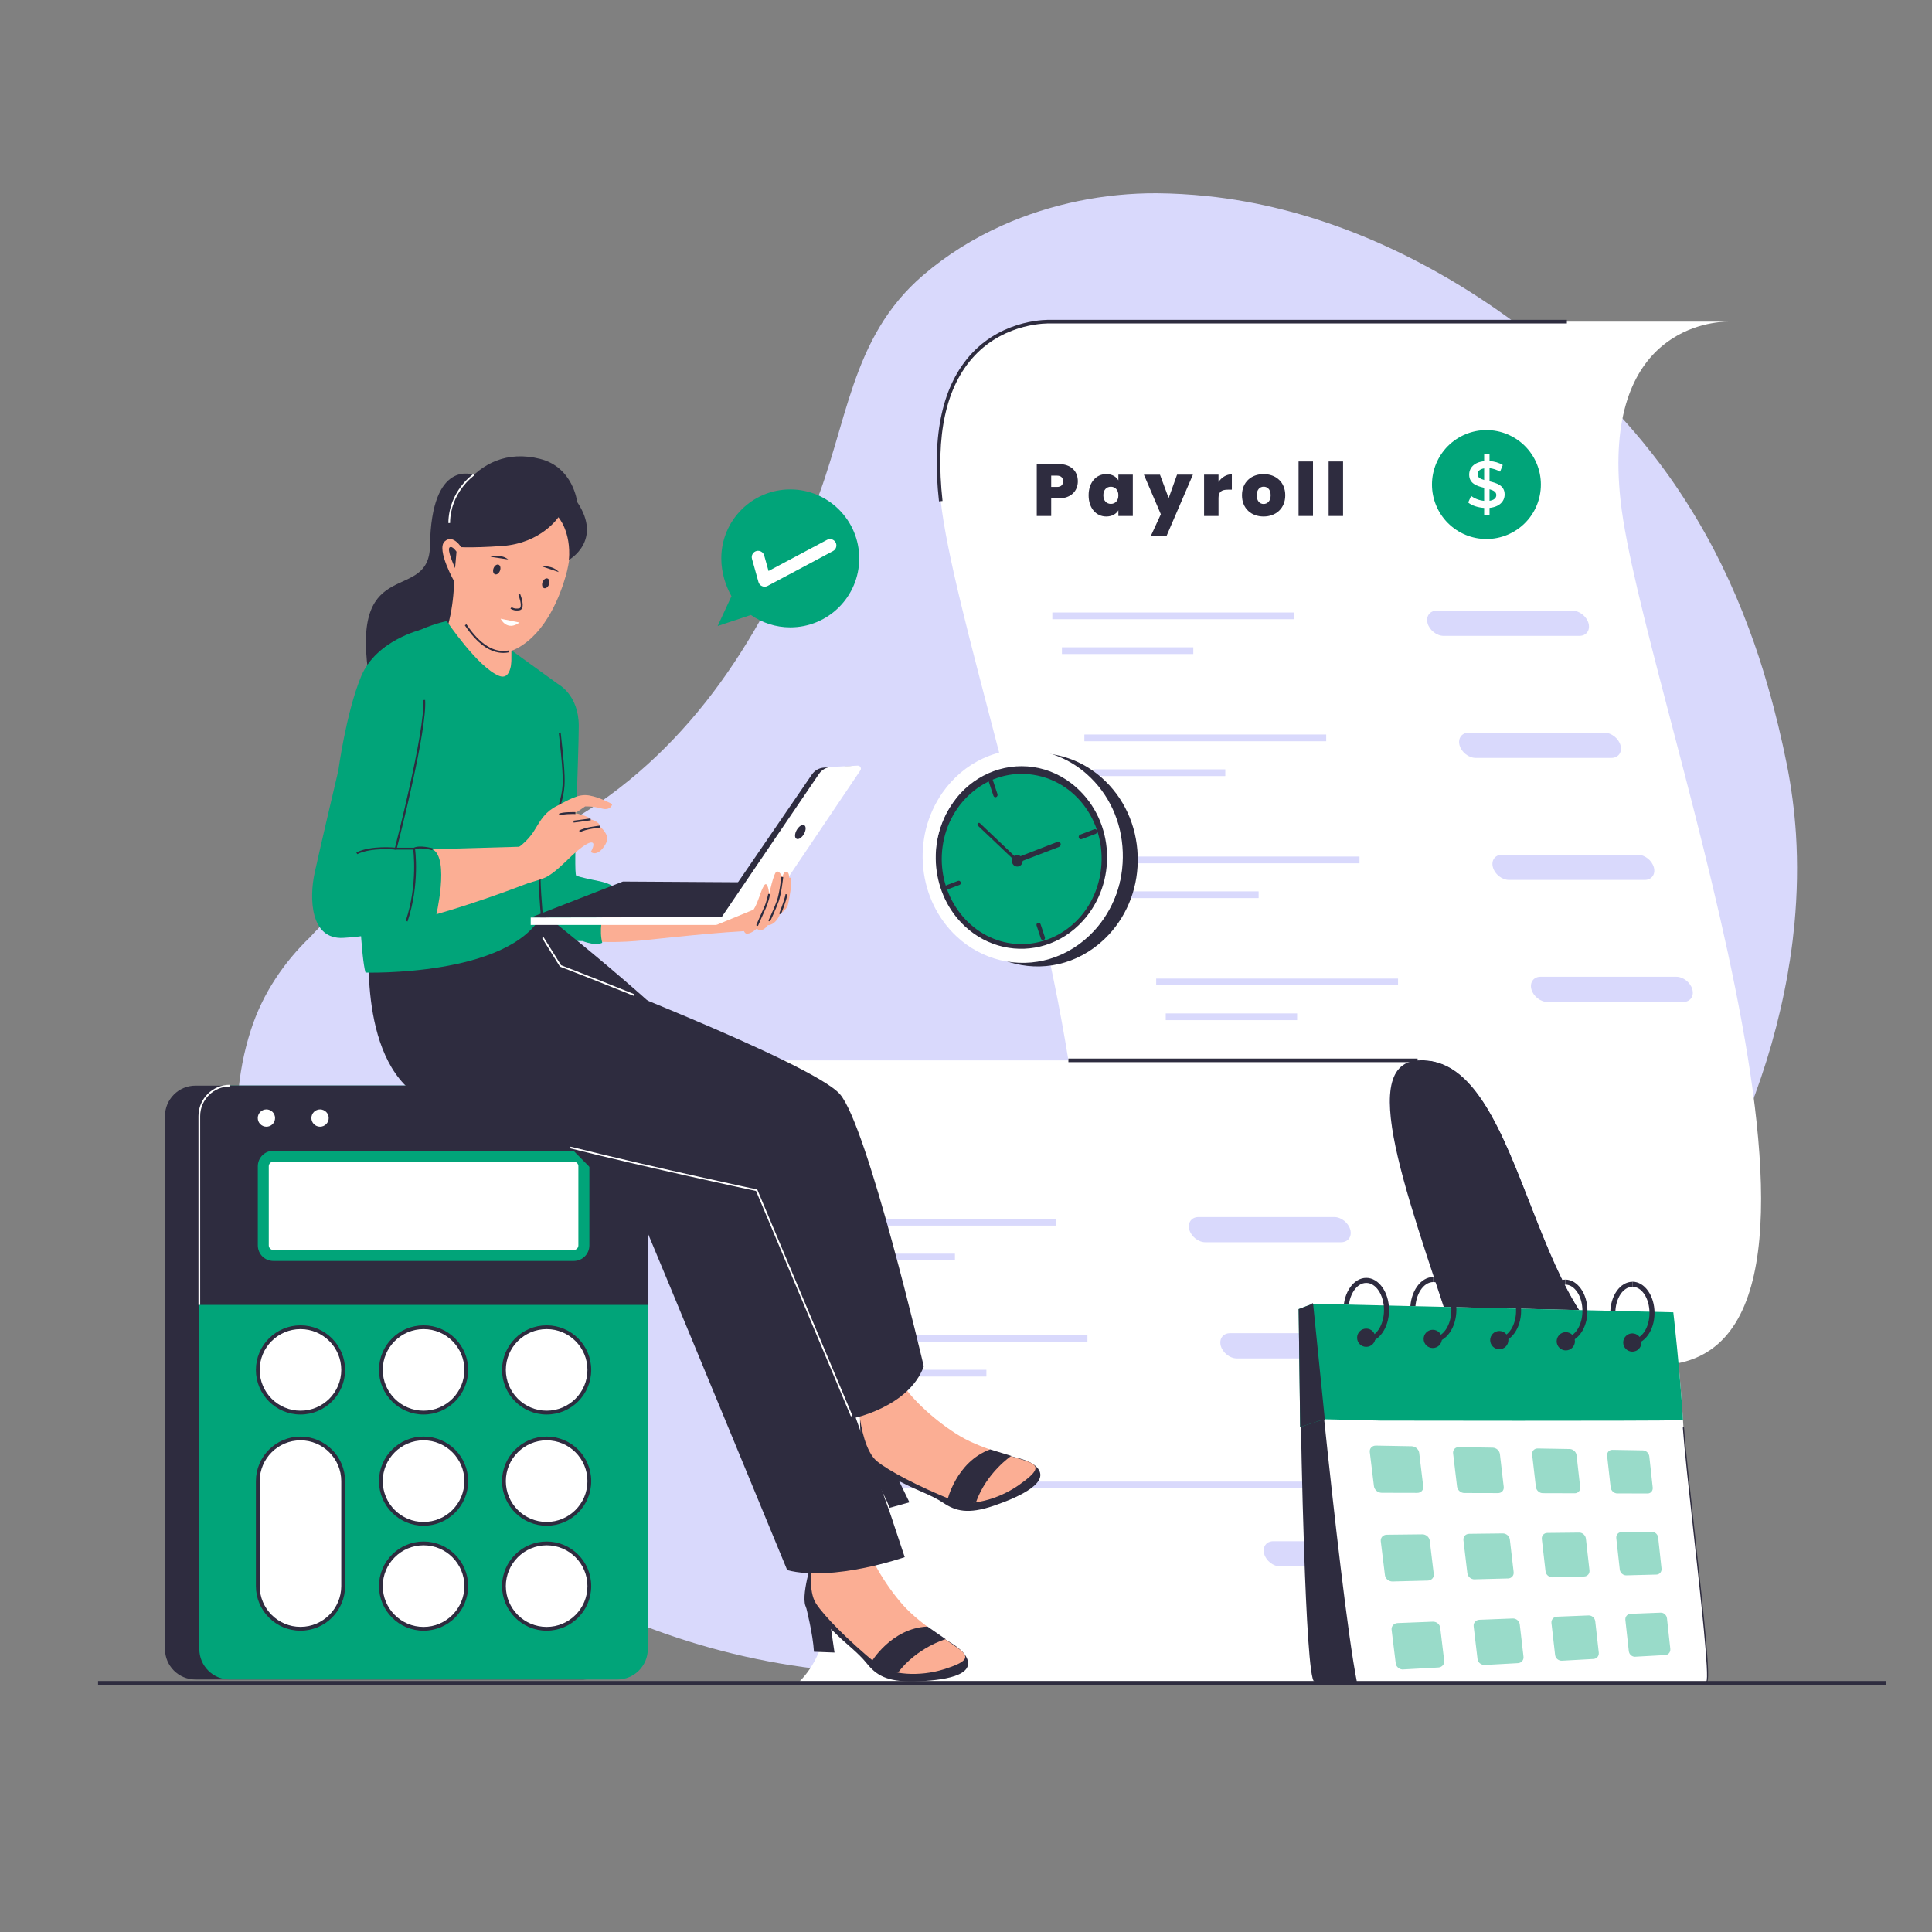
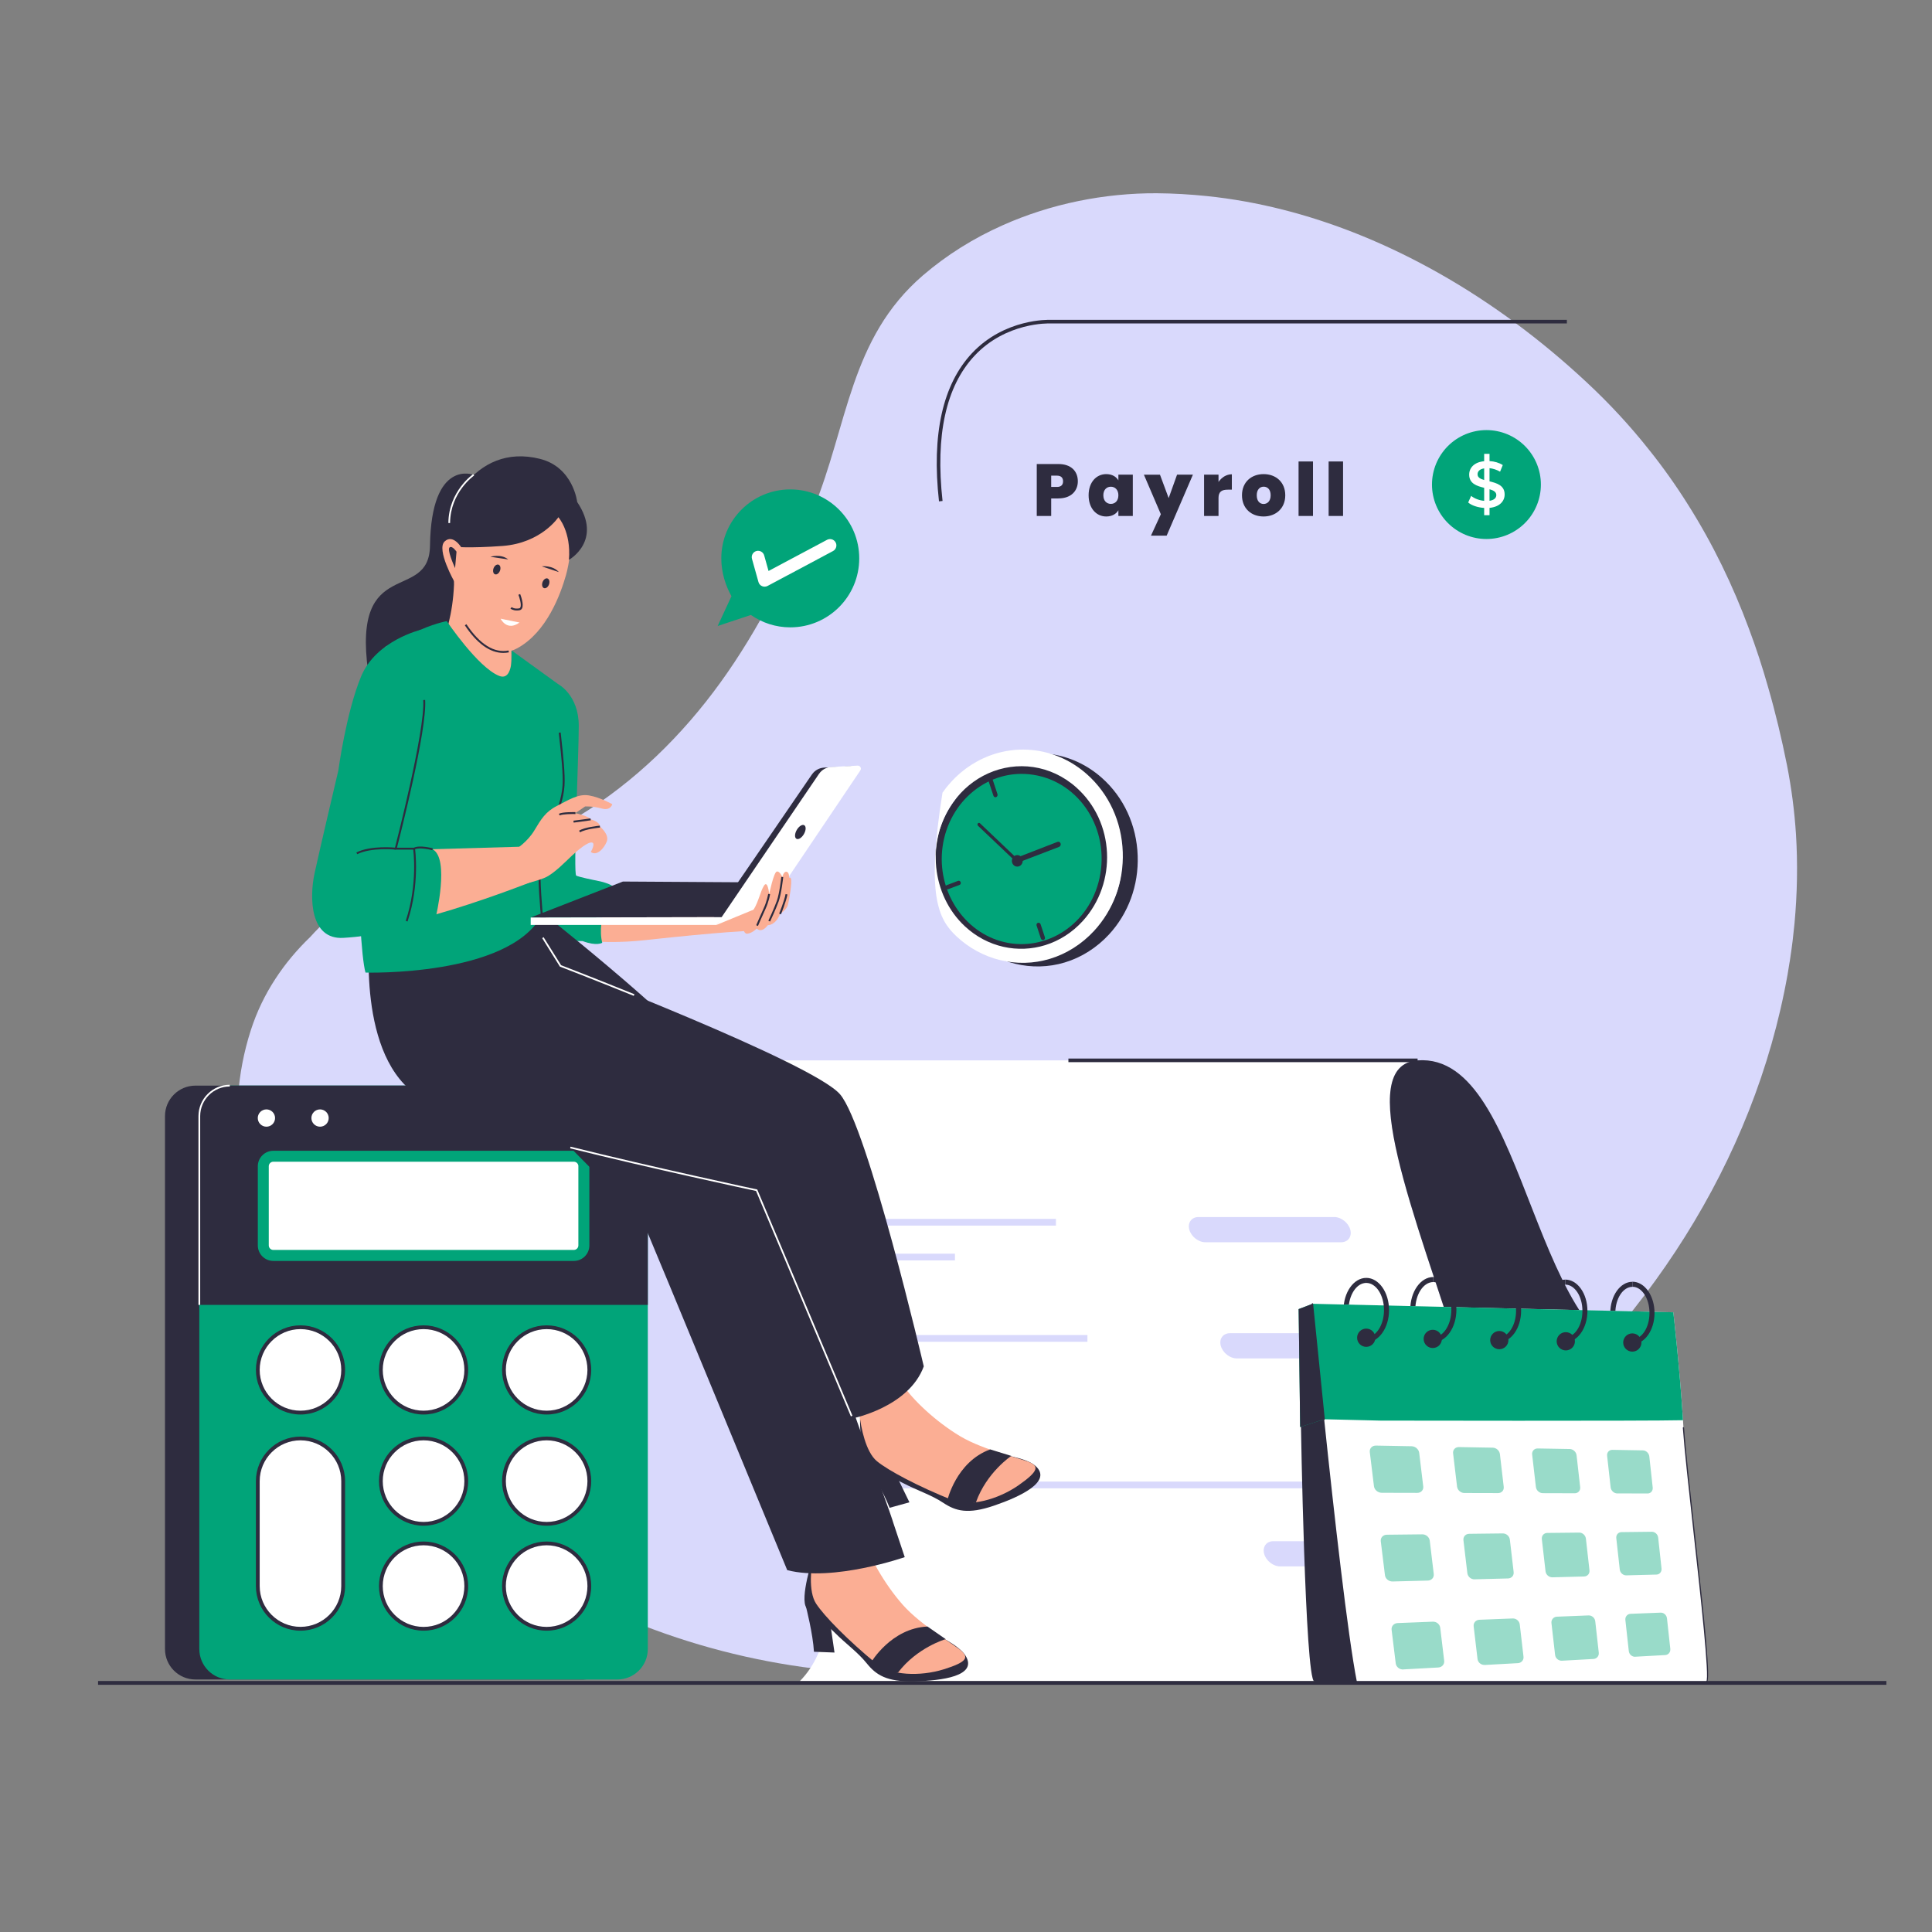
<svg xmlns="http://www.w3.org/2000/svg" width="1080" zoomAndPan="magnify" viewBox="0 0 810 810" height="1080" preserveAspectRatio="xMidYMid meet" version="1.2">
  <rect x="0" y="0" width="810" height="810" fill="#808080" stroke="none" />
  <defs>
    <clipPath id="2b189810d1">
      <path d="M 461.699 191 L 574.949 191 L 574.949 301.957 L 461.699 301.957 Z M 461.699 191 " />
    </clipPath>
    <filter x="0%" y="0%" width="100%" filterUnits="objectBoundingBox" id="b8b084177b" height="100%">
      <feColorMatrix values="0 0 0 0 1 0 0 0 0 1 0 0 0 0 1 0 0 0 1 0" type="matrix" in="SourceGraphic" />
    </filter>
    <clipPath id="2276531550">
      <rect x="0" width="131" y="0" height="98" />
    </clipPath>
    <clipPath id="2a75e4cee8">
      <path d="M 41 704 L 791 704 L 791 706.5 L 41 706.5 Z M 41 704 " />
    </clipPath>
  </defs>
  <g id="8c0822a367">
    <g clip-rule="nonzero" clip-path="url(#2b189810d1)">
      <path style=" stroke:none;fill-rule:nonzero;fill:#000000;fill-opacity:1;" d="M 574.676 255.035 C 574.617 254.961 574.57 254.883 574.496 254.824 L 569.086 250.887 L 571.305 245.527 C 571.41 245.273 571.41 244.984 571.305 244.73 C 571.195 244.473 570.996 244.27 570.738 244.164 L 566.387 242.363 C 566.387 242.363 566.383 242.363 566.379 242.359 L 564.199 241.461 L 556.254 238.176 L 556.254 234.059 C 556.254 233.48 555.785 233.016 555.207 233.016 L 543.004 233.016 L 543.004 192.211 C 543.004 191.633 542.535 191.168 541.961 191.168 L 462.77 191.168 C 462.191 191.168 461.723 191.633 461.723 192.211 L 461.723 300.5 C 461.723 301.074 462.191 301.543 462.77 301.543 L 541.961 301.543 C 542.535 301.543 543.004 301.074 543.004 300.5 L 543.004 294.938 L 573.879 294.938 C 574.043 294.938 574.188 294.898 574.324 294.832 C 574.352 294.82 574.367 294.801 574.395 294.785 C 574.508 294.723 574.602 294.641 574.684 294.543 C 574.695 294.527 574.711 294.523 574.723 294.508 C 574.742 294.484 574.742 294.453 574.762 294.426 C 574.805 294.355 574.84 294.281 574.863 294.199 C 574.883 294.141 574.891 294.086 574.898 294.027 C 574.906 293.984 574.926 293.941 574.926 293.898 L 574.926 255.676 C 574.926 255.492 574.871 255.32 574.781 255.164 C 574.754 255.113 574.711 255.082 574.676 255.039 Z M 572.836 291.844 L 549.363 274.789 L 563.094 264.805 C 563.125 264.789 563.156 264.766 563.188 264.746 L 572.836 257.723 Z M 541.98 292.848 C 541.98 292.848 541.969 292.844 541.961 292.844 C 541.949 292.844 541.945 292.848 541.938 292.848 L 521.441 292.848 L 544.52 276.074 L 545.441 276.746 C 545.492 276.781 545.559 276.773 545.613 276.801 C 545.754 276.871 545.898 276.945 546.055 276.945 C 546.27 276.945 546.488 276.879 546.668 276.746 L 547.586 276.078 L 570.668 292.848 L 541.977 292.848 Z M 527.945 261.441 L 520.004 255.672 L 527.945 249.898 L 527.945 261.445 Z M 542.664 272.145 L 540.285 270.418 C 540.305 269.43 541.105 268.625 542.094 268.625 C 543.102 268.625 543.922 269.445 543.922 270.449 C 543.922 271.242 543.395 271.902 542.664 272.145 Z M 556.254 255.219 C 556.66 255.562 557.004 255.965 557.211 256.465 C 557.562 257.301 557.562 258.223 557.211 259.062 C 557 259.578 556.664 260.016 556.254 260.363 Z M 556.254 262.762 C 557.555 262.203 558.594 261.195 559.148 259.859 C 559.703 258.508 559.703 257.02 559.145 255.664 C 558.594 254.344 557.566 253.316 556.254 252.75 L 556.254 250.859 C 556.43 250.977 556.613 251.078 556.812 251.16 C 557.219 251.328 557.645 251.406 558.059 251.406 C 559.344 251.406 560.566 250.645 561.09 249.387 C 561.781 247.723 560.984 245.805 559.316 245.117 C 558.512 244.781 557.621 244.785 556.812 245.117 C 556.602 245.203 556.441 245.359 556.258 245.484 L 556.258 240.441 L 563.938 243.609 L 564.707 243.93 C 564.457 245.062 564.562 246.246 565.02 247.34 C 565.473 248.434 566.234 249.336 567.207 249.965 L 566.898 250.723 C 566.871 250.762 566.852 250.805 566.832 250.852 L 561.715 263.223 L 556.254 267.191 L 556.254 262.758 Z M 556.969 247.688 C 557.09 247.395 557.32 247.168 557.613 247.047 C 557.758 246.984 557.914 246.957 558.066 246.957 C 558.219 246.957 558.371 246.984 558.516 247.047 C 559.121 247.297 559.41 247.988 559.16 248.594 C 558.91 249.195 558.211 249.484 557.613 249.234 C 557.008 248.984 556.719 248.293 556.969 247.688 Z M 564.949 260.875 L 568.258 252.867 L 572.105 255.668 Z M 519.277 257.719 L 527.348 263.59 L 538.672 271.82 C 538.699 271.844 538.719 271.863 538.75 271.879 L 542.746 274.785 L 519.277 291.844 Z M 568.035 247.969 C 567.566 247.59 567.184 247.113 566.945 246.539 C 566.711 245.969 566.637 245.359 566.703 244.758 L 568.977 245.695 Z M 554.164 238.961 C 552.23 238.555 550.707 237.035 550.293 235.105 L 554.164 235.105 Z M 554.164 241.086 L 554.164 268.715 L 546.055 274.613 L 544.535 273.504 C 545.438 272.785 546.012 271.676 546.012 270.449 C 546.012 268.293 544.254 266.539 542.094 266.539 C 540.422 266.539 539.008 267.602 538.449 269.082 L 530.035 262.961 L 530.035 241.086 C 533.117 240.629 535.562 238.188 536.02 235.105 L 548.168 235.105 C 548.625 238.188 551.074 240.629 554.164 241.086 Z M 530.035 238.961 L 530.035 235.109 L 533.895 235.109 C 533.48 237.035 531.965 238.555 530.035 238.961 Z M 540.918 299.453 L 463.812 299.453 L 463.812 193.254 L 540.914 193.254 L 540.914 233.02 L 528.988 233.02 C 528.414 233.02 527.945 233.488 527.945 234.062 L 527.945 247.316 L 517.613 254.828 C 517.539 254.883 517.492 254.961 517.438 255.035 C 517.402 255.078 517.359 255.113 517.328 255.164 C 517.242 255.316 517.184 255.488 517.184 255.672 L 517.184 293.895 C 517.184 293.949 517.207 293.992 517.215 294.043 C 517.219 294.09 517.227 294.141 517.242 294.188 C 517.27 294.277 517.309 294.359 517.359 294.441 C 517.371 294.461 517.375 294.488 517.391 294.508 C 517.398 294.52 517.414 294.527 517.426 294.539 C 517.512 294.645 517.613 294.73 517.73 294.801 C 517.75 294.809 517.766 294.824 517.785 294.836 C 517.918 294.898 518.066 294.941 518.23 294.941 L 540.914 294.941 L 540.914 299.461 Z M 540.918 299.453 " />
    </g>
    <path style=" stroke:none;fill-rule:nonzero;fill:#000000;fill-opacity:1;" d="M 542.098 247.566 C 544.254 247.566 546.012 245.812 546.012 243.66 C 546.012 241.504 544.258 239.75 542.098 239.75 C 539.941 239.75 538.188 241.504 538.188 243.66 C 538.188 245.816 539.941 247.566 542.098 247.566 Z M 542.098 241.84 C 543.102 241.84 543.922 242.656 543.922 243.66 C 543.922 244.664 543.105 245.48 542.098 245.48 C 541.094 245.48 540.277 244.664 540.277 243.66 C 540.277 242.656 541.094 241.84 542.098 241.84 Z M 542.098 241.84 " />
    <path style=" stroke:none;fill-rule:nonzero;fill:#000000;fill-opacity:1;" d="M 542.098 263.801 C 545.824 263.801 548.855 260.773 548.855 257.055 C 548.855 253.332 545.824 250.305 542.098 250.305 C 538.375 250.305 535.34 253.332 535.34 257.055 C 535.34 260.773 538.375 263.801 542.098 263.801 Z M 542.098 252.395 C 544.672 252.395 546.766 254.484 546.766 257.055 C 546.766 259.621 544.672 261.715 542.098 261.715 C 539.527 261.715 537.43 259.621 537.43 257.055 C 537.43 254.484 539.523 252.395 542.098 252.395 Z M 542.098 252.395 " />
    <path style=" stroke:none;fill-rule:nonzero;fill:#000000;fill-opacity:1;" d="M 519.32 210.734 C 519.895 210.734 520.363 210.266 520.363 209.691 L 520.363 200.098 C 520.363 199.523 519.895 199.055 519.32 199.055 L 469.523 199.055 C 468.945 199.055 468.477 199.523 468.477 200.098 L 468.477 209.691 C 468.477 210.266 468.945 210.734 469.523 210.734 Z M 470.566 201.141 L 518.277 201.141 L 518.277 208.648 L 470.566 208.648 Z M 470.566 201.141 " />
    <path style=" stroke:none;fill-rule:nonzero;fill:#000000;fill-opacity:1;" d="M 470.375 220.965 L 494.816 220.965 C 495.395 220.965 495.863 220.5 495.863 219.922 C 495.863 219.348 495.395 218.879 494.816 218.879 L 470.375 218.879 C 469.797 218.879 469.332 219.348 469.332 219.922 C 469.332 220.5 469.797 220.965 470.375 220.965 Z M 470.375 220.965 " />
    <path style=" stroke:none;fill-rule:nonzero;fill:#000000;fill-opacity:1;" d="M 469.332 225.625 C 469.332 226.203 469.797 226.668 470.375 226.668 L 520.547 226.668 C 521.125 226.668 521.594 226.203 521.594 225.625 C 521.594 225.051 521.125 224.582 520.547 224.582 L 470.375 224.582 C 469.797 224.582 469.332 225.051 469.332 225.625 Z M 469.332 225.625 " />
    <path style=" stroke:none;fill-rule:nonzero;fill:#000000;fill-opacity:1;" d="M 520.547 230.285 L 470.375 230.285 C 469.797 230.285 469.332 230.754 469.332 231.328 C 469.332 231.902 469.797 232.371 470.375 232.371 L 520.547 232.371 C 521.125 232.371 521.594 231.902 521.594 231.328 C 521.594 230.754 521.125 230.285 520.547 230.285 Z M 520.547 230.285 " />
    <path style=" stroke:none;fill-rule:nonzero;fill:#000000;fill-opacity:1;" d="M 520.547 235.988 L 470.375 235.988 C 469.797 235.988 469.332 236.453 469.332 237.031 C 469.332 237.605 469.797 238.074 470.375 238.074 L 520.547 238.074 C 521.125 238.074 521.594 237.605 521.594 237.031 C 521.594 236.453 521.125 235.988 520.547 235.988 Z M 520.547 235.988 " />
    <path style=" stroke:none;fill-rule:nonzero;fill:#000000;fill-opacity:1;" d="M 521.594 242.73 C 521.594 242.156 521.125 241.688 520.547 241.688 L 470.375 241.688 C 469.797 241.688 469.332 242.156 469.332 242.73 C 469.332 243.309 469.797 243.777 470.375 243.777 L 520.547 243.777 C 521.125 243.777 521.594 243.309 521.594 242.73 Z M 521.594 242.73 " />
    <path style=" stroke:none;fill-rule:nonzero;fill:#d9d9fc;fill-opacity:1;" d="M 571.012 98.875 C 570.191 98.527 569.352 98.184 568.535 97.871 C 548.453 89.91 527.465 84.426 505.984 82.203 C 499.023 81.492 492.008 81.074 484.957 81.02 C 463.004 80.926 440.59 85.41 420.367 94.445 C 408.27 99.82 396.953 106.855 386.949 115.453 C 356.23 141.875 355.574 178.113 340.891 213.754 C 330.434 239.043 318.168 263.805 302.098 286.07 C 286.027 308.332 266.188 327.738 242.703 342.133 C 215.699 358.656 187.004 360.152 158.941 371.594 C 150.051 375.219 139.828 381.98 130.082 392.82 C 124.578 398.105 119.605 403.988 115.398 410.477 C 111.152 416.98 107.672 424.105 105.156 431.922 C 93.352 468.398 100.676 510.086 117.711 544.414 C 135.93 581.07 161.586 612.191 192.195 636.824 C 211.746 652.605 233.281 665.688 256.203 675.91 C 304.086 697.227 357.797 705.973 411.328 699.906 C 565.746 682.414 721.293 567.008 749.461 408.508 C 749.715 407.031 749.953 405.594 750.172 404.098 C 750.352 403.223 750.5 402.277 750.609 401.383 C 751.336 396.684 751.902 391.91 752.355 387.156 C 753.504 374.711 753.742 362.211 752.977 349.805 C 752.34 340.035 751.082 330.324 749.188 320.723 C 746.965 309.629 744.359 298.73 741.297 288.145 C 738.93 279.781 736.25 271.582 733.246 263.586 C 726.484 245.348 718.102 228.039 707.773 211.676 C 702.816 203.77 697.387 196.078 691.445 188.664 C 683.629 178.789 674.941 169.332 665.266 160.332 C 646.625 142.914 625.727 127.227 603.227 114.523 C 592.805 108.641 582.016 103.355 570.977 98.855 Z M 571.012 98.875 " />
    <path style=" stroke:none;fill-rule:nonzero;fill:#ffffff;fill-opacity:1;" d="M 309.277 444.566 L 312.559 444.566 C 312.559 444.566 447.934 444.566 447.934 444.566 L 594.332 444.566 C 567.457 446.605 592.875 508.211 613.246 572.289 C 630.301 625.91 643.836 681.34 620.242 704.934 L 335.223 704.934 C 387.043 653.113 259.957 448.285 309.297 444.566 Z M 309.277 444.566 " />
    <path style=" stroke:none;fill-rule:nonzero;fill:#d9d9fc;fill-opacity:1;" d="M 341.309 511.016 L 442.703 511.016 L 442.703 513.84 L 341.309 513.84 Z M 341.309 511.016 " />
    <path style=" stroke:none;fill-rule:nonzero;fill:#d9d9fc;fill-opacity:1;" d="M 345.281 525.609 L 400.359 525.609 L 400.359 528.434 L 345.281 528.434 Z M 345.281 525.609 " />
    <path style=" stroke:none;fill-rule:nonzero;fill:#d9d9fc;fill-opacity:1;" d="M 562.246 520.816 L 505.348 520.816 C 502.43 520.816 499.426 518.449 498.621 515.535 C 497.84 512.617 499.551 510.25 502.484 510.25 L 559.387 510.25 C 562.301 510.25 565.309 512.617 566.109 515.535 C 566.895 518.449 565.18 520.816 562.246 520.816 Z M 562.246 520.816 " />
    <path style=" stroke:none;fill-rule:nonzero;fill:#d9d9fc;fill-opacity:1;" d="M 354.52 559.719 L 455.914 559.719 L 455.914 562.543 L 354.52 562.543 Z M 354.52 559.719 " />
-     <path style=" stroke:none;fill-rule:nonzero;fill:#d9d9fc;fill-opacity:1;" d="M 358.473 574.293 L 413.551 574.293 L 413.551 577.117 L 358.473 577.117 Z M 358.473 574.293 " />
    <path style=" stroke:none;fill-rule:nonzero;fill:#d9d9fc;fill-opacity:1;" d="M 575.438 569.52 L 518.539 569.52 C 515.621 569.52 512.617 567.152 511.812 564.238 C 511.031 561.32 512.742 558.953 515.676 558.953 L 572.578 558.953 C 575.492 558.953 578.5 561.32 579.301 564.238 C 580.086 567.152 578.371 569.52 575.438 569.52 Z M 575.438 569.52 " />
    <path style=" stroke:none;fill-rule:nonzero;fill:#d9d9fc;fill-opacity:1;" d="M 593.621 656.723 L 536.723 656.723 C 533.805 656.723 530.801 654.355 529.996 651.438 C 529.215 648.523 530.926 646.156 533.859 646.156 L 590.762 646.156 C 593.676 646.156 596.684 648.523 597.484 651.438 C 598.27 654.355 596.555 656.723 593.621 656.723 Z M 593.621 656.723 " />
    <path style=" stroke:none;fill-rule:nonzero;fill:#d9d9fc;fill-opacity:1;" d="M 372.082 621.156 L 591.727 621.156 L 591.727 623.98 L 372.082 623.98 Z M 372.082 621.156 " />
    <path style=" stroke:none;fill-rule:nonzero;fill:#2e2c3f;fill-opacity:1;" d="M 594.332 444.566 C 567.457 446.605 592.875 508.211 613.246 572.289 L 695.82 572.289 C 641.324 571.652 641.707 441.031 594.332 444.566 Z M 594.332 444.566 " />
-     <path style=" stroke:none;fill-rule:nonzero;fill:#ffffff;fill-opacity:1;" d="M 440.082 134.859 C 440.082 134.859 385.785 132.383 394.422 210.125 C 399.285 254.094 434.359 358.949 447.934 444.566 L 594.332 444.566 C 641.707 441.031 641.324 571.652 695.82 572.289 C 698.078 572.289 700.43 572.109 702.906 571.652 C 791.039 555.801 688.094 287.871 679.457 210.125 C 671.352 137.047 718.832 134.859 724.535 134.859 Z M 440.082 134.859 " />
    <path style=" stroke:none;fill-rule:nonzero;fill:#2e2c3f;fill-opacity:1;" d="M 447.934 443.801 L 594.332 443.801 L 594.332 445.312 L 447.934 445.312 Z M 447.934 443.801 " />
    <path style=" stroke:none;fill-rule:nonzero;fill:#2e2c3f;fill-opacity:1;" d="M 393.676 210.199 C 390.559 182.105 395.203 161.207 407.504 148.086 C 421.258 133.418 439.953 134.094 440.117 134.094 L 656.918 134.094 C 656.918 134.094 656.918 135.605 656.918 135.605 L 440.082 135.605 C 439.844 135.605 421.844 134.969 408.578 149.145 C 396.605 161.934 392.105 182.414 395.168 210.035 L 393.656 210.199 Z M 393.676 210.199 " />
    <path style=" stroke:none;fill-rule:nonzero;fill:#2e2c3f;fill-opacity:1;" d="M 443.707 208.98 L 440.719 208.98 L 440.719 216.32 L 434.668 216.32 L 434.668 194.547 L 443.727 194.547 C 449.137 194.547 451.887 197.609 451.887 201.801 C 451.887 205.609 449.266 208.961 443.727 208.961 Z M 443.125 204.152 C 444.945 204.152 445.691 203.223 445.691 201.801 C 445.691 200.379 444.945 199.414 443.125 199.414 L 440.719 199.414 L 440.719 204.133 L 443.125 204.133 Z M 443.125 204.152 " />
    <path style=" stroke:none;fill-rule:nonzero;fill:#2e2c3f;fill-opacity:1;" d="M 463.785 198.777 C 466.262 198.777 467.977 199.852 468.887 201.398 L 468.887 198.996 L 474.938 198.996 L 474.938 216.32 L 468.887 216.32 L 468.887 213.918 C 467.996 215.465 466.227 216.539 463.785 216.539 C 459.688 216.539 456.406 213.168 456.406 207.648 C 456.406 202.129 459.688 198.777 463.785 198.777 Z M 465.734 204.059 C 464.004 204.059 462.582 205.297 462.582 207.648 C 462.582 210 464.004 211.258 465.734 211.258 C 467.465 211.258 468.887 210 468.887 207.648 C 468.887 205.297 467.43 204.059 465.734 204.059 Z M 465.734 204.059 " />
    <path style=" stroke:none;fill-rule:nonzero;fill:#2e2c3f;fill-opacity:1;" d="M 493.504 198.996 L 500.137 198.996 L 489.129 224.574 L 482.551 224.574 L 486.688 215.594 L 479.582 199.012 L 486.324 199.012 L 489.969 208.832 L 493.484 199.012 Z M 493.504 198.996 " />
    <path style=" stroke:none;fill-rule:nonzero;fill:#2e2c3f;fill-opacity:1;" d="M 510.867 216.32 L 504.816 216.32 L 504.816 198.996 L 510.867 198.996 L 510.867 202.055 C 512.16 200.18 514.145 198.848 516.461 198.848 L 516.461 205.297 L 514.766 205.297 C 512.27 205.297 510.867 206.102 510.867 208.762 Z M 510.867 216.32 " />
    <path style=" stroke:none;fill-rule:nonzero;fill:#2e2c3f;fill-opacity:1;" d="M 529.762 216.539 C 524.605 216.539 520.707 213.168 520.707 207.648 C 520.707 202.129 524.621 198.777 529.777 198.777 C 534.934 198.777 538.852 202.145 538.852 207.648 C 538.852 213.152 534.898 216.539 529.742 216.539 Z M 529.762 211.293 C 531.309 211.293 532.73 210.145 532.73 207.648 C 532.73 205.152 531.348 204.043 529.797 204.043 C 528.25 204.043 526.898 205.188 526.898 207.648 C 526.898 210.109 528.195 211.293 529.777 211.293 Z M 529.762 211.293 " />
    <path style=" stroke:none;fill-rule:nonzero;fill:#2e2c3f;fill-opacity:1;" d="M 544.43 193.473 L 550.477 193.473 L 550.477 216.32 L 544.43 216.32 Z M 544.43 193.473 " />
    <path style=" stroke:none;fill-rule:nonzero;fill:#2e2c3f;fill-opacity:1;" d="M 557.035 193.473 L 563.086 193.473 L 563.086 216.32 L 557.035 216.32 Z M 557.035 193.473 " />
    <path style=" stroke:none;fill-rule:nonzero;fill:#01a479;fill-opacity:1;" d="M 646.023 203.148 C 646.023 203.895 645.988 204.641 645.914 205.387 C 645.84 206.129 645.73 206.867 645.586 207.602 C 645.441 208.336 645.258 209.059 645.039 209.777 C 644.824 210.492 644.574 211.195 644.285 211.887 C 644 212.574 643.68 213.25 643.328 213.91 C 642.977 214.57 642.594 215.211 642.176 215.832 C 641.762 216.453 641.316 217.055 640.844 217.633 C 640.367 218.211 639.867 218.762 639.336 219.293 C 638.809 219.82 638.254 220.32 637.676 220.797 C 637.098 221.27 636.5 221.715 635.879 222.129 C 635.258 222.547 634.617 222.93 633.957 223.281 C 633.297 223.637 632.621 223.953 631.93 224.242 C 631.238 224.527 630.535 224.777 629.82 224.996 C 629.105 225.211 628.383 225.395 627.648 225.539 C 626.914 225.684 626.176 225.797 625.434 225.867 C 624.688 225.941 623.941 225.977 623.195 225.977 C 622.445 225.977 621.699 225.941 620.957 225.867 C 620.211 225.797 619.473 225.684 618.738 225.539 C 618.008 225.395 617.281 225.211 616.566 224.996 C 615.852 224.777 615.148 224.527 614.457 224.242 C 613.766 223.953 613.09 223.637 612.434 223.281 C 611.773 222.93 611.133 222.547 610.512 222.129 C 609.891 221.715 609.289 221.27 608.711 220.797 C 608.133 220.32 607.578 219.82 607.051 219.293 C 606.523 218.762 606.02 218.211 605.547 217.633 C 605.07 217.055 604.629 216.453 604.211 215.832 C 603.797 215.211 603.414 214.57 603.059 213.91 C 602.707 213.25 602.387 212.574 602.102 211.887 C 601.816 211.195 601.562 210.492 601.348 209.777 C 601.129 209.059 600.949 208.336 600.801 207.602 C 600.656 206.867 600.547 206.129 600.473 205.387 C 600.402 204.641 600.363 203.895 600.363 203.148 C 600.363 202.402 600.402 201.656 600.473 200.91 C 600.547 200.168 600.656 199.43 600.801 198.695 C 600.949 197.961 601.129 197.238 601.348 196.52 C 601.562 195.805 601.816 195.102 602.102 194.41 C 602.387 193.723 602.707 193.047 603.059 192.387 C 603.414 191.727 603.797 191.086 604.211 190.465 C 604.629 189.844 605.07 189.242 605.547 188.664 C 606.02 188.086 606.523 187.535 607.051 187.004 C 607.578 186.477 608.133 185.977 608.711 185.5 C 609.289 185.027 609.887 184.582 610.512 184.164 C 611.133 183.75 611.773 183.367 612.434 183.016 C 613.09 182.66 613.766 182.344 614.457 182.055 C 615.148 181.77 615.852 181.52 616.566 181.301 C 617.281 181.086 618.008 180.902 618.738 180.758 C 619.473 180.609 620.211 180.5 620.957 180.43 C 621.699 180.355 622.445 180.32 623.195 180.32 C 623.941 180.32 624.688 180.355 625.434 180.43 C 626.176 180.5 626.914 180.609 627.648 180.758 C 628.383 180.902 629.105 181.086 629.82 181.301 C 630.535 181.52 631.238 181.77 631.93 182.055 C 632.621 182.344 633.297 182.66 633.957 183.016 C 634.617 183.367 635.258 183.75 635.879 184.164 C 636.5 184.582 637.098 185.027 637.676 185.5 C 638.254 185.977 638.809 186.477 639.336 187.004 C 639.867 187.535 640.367 188.086 640.844 188.664 C 641.316 189.242 641.762 189.844 642.176 190.465 C 642.594 191.086 642.977 191.727 643.328 192.387 C 643.68 193.047 644 193.723 644.285 194.41 C 644.574 195.102 644.824 195.805 645.039 196.52 C 645.258 197.238 645.441 197.961 645.586 198.695 C 645.73 199.43 645.84 200.168 645.914 200.91 C 645.988 201.656 646.023 202.402 646.023 203.148 Z M 646.023 203.148 " />
    <path style=" stroke:none;fill-rule:nonzero;fill:#ffffff;fill-opacity:1;" d="M 624.488 212.934 L 624.488 215.992 L 622.246 215.992 L 622.246 212.949 C 619.566 212.785 616.961 211.914 615.543 210.672 L 616.781 207.902 C 618.129 208.996 620.168 209.797 622.246 209.98 L 622.246 204.516 C 619.203 203.77 615.961 202.785 615.961 198.992 C 615.961 196.207 617.984 193.766 622.246 193.363 L 622.246 190.266 L 624.488 190.266 L 624.488 193.309 C 626.512 193.418 628.57 194.02 630.043 194.984 L 628.914 197.754 C 627.457 196.898 625.926 196.441 624.488 196.281 L 624.488 201.801 C 627.531 202.547 630.828 203.496 630.828 207.301 C 630.828 210.09 628.77 212.496 624.488 212.934 Z M 622.246 201.234 L 622.246 196.371 C 620.297 196.68 619.477 197.664 619.477 198.867 C 619.477 200.18 620.66 200.781 622.246 201.254 Z M 627.332 207.559 C 627.332 206.211 626.129 205.59 624.488 205.117 L 624.488 209.961 C 626.492 209.652 627.332 208.723 627.332 207.559 Z M 627.332 207.559 " />
    <path style=" stroke:none;fill-rule:nonzero;fill:#d9d9fc;fill-opacity:1;" d="M 441.191 256.789 L 542.59 256.789 L 542.59 259.613 L 441.191 259.613 Z M 441.191 256.789 " />
    <path style=" stroke:none;fill-rule:nonzero;fill:#d9d9fc;fill-opacity:1;" d="M 445.219 271.383 L 500.297 271.383 L 500.297 274.207 L 445.219 274.207 Z M 445.219 271.383 " />
    <path style=" stroke:none;fill-rule:nonzero;fill:#d9d9fc;fill-opacity:1;" d="M 662.168 266.59 L 605.266 266.59 C 602.352 266.59 599.324 264.223 598.523 261.309 C 597.723 258.391 599.434 256.023 602.352 256.023 L 659.25 256.023 C 662.168 256.023 665.191 258.391 665.992 261.309 C 666.797 264.223 665.082 266.59 662.168 266.59 Z M 662.168 266.59 " />
    <path style=" stroke:none;fill-rule:nonzero;fill:#d9d9fc;fill-opacity:1;" d="M 454.621 307.949 L 556.016 307.949 L 556.016 310.773 L 454.621 310.773 Z M 454.621 307.949 " />
    <path style=" stroke:none;fill-rule:nonzero;fill:#d9d9fc;fill-opacity:1;" d="M 458.629 322.547 L 513.707 322.547 L 513.707 325.371 L 458.629 325.371 Z M 458.629 322.547 " />
    <path style=" stroke:none;fill-rule:nonzero;fill:#d9d9fc;fill-opacity:1;" d="M 675.578 317.754 L 618.676 317.754 C 615.762 317.754 612.734 315.387 611.934 312.469 C 611.133 309.555 612.844 307.188 615.762 307.188 L 672.66 307.188 C 675.578 307.188 678.602 309.555 679.402 312.469 C 680.207 315.387 678.492 317.754 675.578 317.754 Z M 675.578 317.754 " />
    <path style=" stroke:none;fill-rule:nonzero;fill:#d9d9fc;fill-opacity:1;" d="M 468.578 359.113 L 569.973 359.113 L 569.973 361.938 L 468.578 361.938 Z M 468.578 359.113 " />
    <path style=" stroke:none;fill-rule:nonzero;fill:#d9d9fc;fill-opacity:1;" d="M 472.605 373.707 L 527.684 373.707 L 527.684 376.531 L 472.605 376.531 Z M 472.605 373.707 " />
    <path style=" stroke:none;fill-rule:nonzero;fill:#d9d9fc;fill-opacity:1;" d="M 689.551 368.914 L 632.652 368.914 C 629.734 368.914 626.711 366.547 625.91 363.633 C 625.105 360.719 626.82 358.348 629.734 358.348 L 686.637 358.348 C 689.551 358.348 692.578 360.719 693.379 363.633 C 694.18 366.547 692.469 368.914 689.551 368.914 Z M 689.551 368.914 " />
    <path style=" stroke:none;fill-rule:nonzero;fill:#d9d9fc;fill-opacity:1;" d="M 484.738 410.277 L 586.133 410.277 L 586.133 413.102 L 484.738 413.102 Z M 484.738 410.277 " />
    <path style=" stroke:none;fill-rule:nonzero;fill:#d9d9fc;fill-opacity:1;" d="M 488.746 424.871 L 543.828 424.871 L 543.828 427.695 L 488.746 427.695 Z M 488.746 424.871 " />
    <path style=" stroke:none;fill-rule:nonzero;fill:#d9d9fc;fill-opacity:1;" d="M 705.695 420.078 L 648.793 420.078 C 645.879 420.078 642.855 417.711 642.051 414.793 C 641.25 411.879 642.965 409.512 645.879 409.512 L 702.781 409.512 C 705.695 409.512 708.719 411.879 709.523 414.793 C 710.324 417.711 708.609 420.078 705.695 420.078 Z M 705.695 420.078 " />
    <path style=" stroke:none;fill-rule:nonzero;fill:#2e2c3f;fill-opacity:1;" d="M 69.172 467.941 L 69.172 691.34 C 69.172 698.43 74.875 704.133 81.945 704.133 L 244.414 704.133 C 251.484 704.133 257.203 698.43 257.203 691.34 L 257.203 467.941 C 257.203 460.875 251.465 455.152 244.414 455.152 L 81.945 455.152 C 74.875 455.152 69.172 460.891 69.172 467.941 Z M 69.172 467.941 " />
    <path style=" stroke:none;fill-rule:nonzero;fill:#01a479;fill-opacity:1;" d="M 83.566 467.941 L 83.566 691.34 C 83.566 698.43 89.27 704.133 96.34 704.133 L 258.809 704.133 C 265.879 704.133 271.598 698.43 271.598 691.34 L 271.598 467.941 C 271.598 460.875 265.859 455.152 258.809 455.152 L 96.34 455.152 C 89.27 455.152 83.566 460.891 83.566 467.941 Z M 83.566 467.941 " />
    <path style=" stroke:none;fill-rule:nonzero;fill:#2e2c3f;fill-opacity:1;" d="M 83.566 467.941 L 83.566 547.074 L 271.598 547.074 L 271.598 467.941 C 271.598 460.875 265.859 455.152 258.809 455.152 L 96.34 455.152 C 89.27 455.152 83.566 460.891 83.566 467.941 Z M 83.566 467.941 " />
    <path style=" stroke:none;fill-rule:nonzero;fill:#ffffff;fill-opacity:1;" d="M 83.93 547.074 L 83.203 547.074 L 83.203 467.941 C 83.203 460.691 89.105 454.789 96.34 454.789 L 96.34 455.516 C 89.488 455.516 83.93 461.094 83.93 467.941 Z M 83.93 547.074 " />
    <path style=" stroke:none;fill-rule:nonzero;fill:#01a479;fill-opacity:1;" d="M 240.586 528.652 L 114.594 528.652 C 114.168 528.652 113.746 528.609 113.324 528.527 C 112.906 528.445 112.5 528.32 112.105 528.156 C 111.711 527.992 111.336 527.793 110.98 527.555 C 110.625 527.32 110.297 527.051 109.996 526.746 C 109.695 526.445 109.426 526.117 109.188 525.762 C 108.949 525.406 108.75 525.031 108.586 524.637 C 108.422 524.242 108.297 523.836 108.215 523.418 C 108.133 522.996 108.09 522.574 108.09 522.148 L 108.09 488.969 C 108.09 488.543 108.133 488.117 108.215 487.699 C 108.297 487.281 108.422 486.875 108.586 486.48 C 108.75 486.086 108.949 485.711 109.188 485.355 C 109.426 485 109.695 484.672 109.996 484.371 C 110.297 484.066 110.625 483.797 110.98 483.562 C 111.336 483.324 111.711 483.121 112.105 482.961 C 112.5 482.797 112.906 482.672 113.324 482.59 C 113.746 482.508 114.168 482.465 114.594 482.465 L 240.586 482.465 C 241.016 482.465 241.438 482.508 241.855 482.59 C 242.277 482.672 242.684 482.797 243.078 482.961 C 243.473 483.121 243.848 483.324 244.203 483.559 C 244.559 483.797 244.887 484.066 245.188 484.371 C 245.488 484.672 245.758 485 245.996 485.355 C 246.234 485.711 246.434 486.086 246.598 486.48 C 246.762 486.875 246.883 487.281 246.969 487.699 C 247.051 488.117 247.094 488.543 247.094 488.969 L 247.094 522.148 C 247.094 522.574 247.051 522.996 246.969 523.418 C 246.883 523.836 246.762 524.242 246.598 524.637 C 246.434 525.031 246.234 525.406 245.996 525.762 C 245.758 526.117 245.488 526.445 245.188 526.746 C 244.887 527.051 244.559 527.32 244.203 527.555 C 243.848 527.793 243.473 527.992 243.078 528.156 C 242.684 528.32 242.277 528.445 241.855 528.527 C 241.438 528.609 241.016 528.652 240.586 528.652 Z M 240.586 528.652 " />
    <path style=" stroke:none;fill-rule:nonzero;fill:#ffffff;fill-opacity:1;" d="M 242.484 488.969 L 242.484 522.129 C 242.484 523.188 241.625 524.043 240.57 524.043 L 114.594 524.043 C 113.539 524.043 112.684 523.188 112.684 522.129 L 112.684 488.969 C 112.684 487.91 113.539 487.055 114.594 487.055 L 240.586 487.055 C 241.645 487.055 242.5 487.91 242.5 488.969 Z M 242.484 488.969 " />
    <path style=" stroke:none;fill-rule:nonzero;fill:#ffffff;fill-opacity:1;" d="M 247.074 574.348 C 247.074 574.934 247.047 575.52 246.988 576.102 C 246.93 576.688 246.844 577.266 246.73 577.84 C 246.617 578.414 246.473 578.98 246.305 579.543 C 246.133 580.102 245.938 580.656 245.711 581.195 C 245.488 581.738 245.238 582.266 244.961 582.781 C 244.684 583.301 244.383 583.801 244.059 584.289 C 243.734 584.777 243.383 585.246 243.012 585.699 C 242.641 586.152 242.25 586.586 241.832 587 C 241.418 587.414 240.984 587.809 240.531 588.18 C 240.078 588.551 239.609 588.898 239.121 589.227 C 238.637 589.551 238.133 589.852 237.617 590.129 C 237.098 590.406 236.57 590.656 236.027 590.879 C 235.488 591.102 234.938 591.301 234.375 591.469 C 233.816 591.641 233.246 591.781 232.672 591.898 C 232.098 592.012 231.52 592.098 230.938 592.156 C 230.352 592.211 229.77 592.242 229.184 592.242 C 228.598 592.242 228.012 592.211 227.43 592.156 C 226.844 592.098 226.266 592.012 225.691 591.898 C 225.117 591.781 224.551 591.641 223.988 591.469 C 223.426 591.301 222.875 591.102 222.336 590.879 C 221.793 590.656 221.266 590.406 220.746 590.129 C 220.23 589.852 219.73 589.551 219.242 589.227 C 218.754 588.898 218.285 588.551 217.832 588.18 C 217.379 587.809 216.945 587.414 216.531 587 C 216.117 586.586 215.723 586.152 215.352 585.699 C 214.98 585.246 214.629 584.777 214.305 584.289 C 213.98 583.801 213.68 583.301 213.402 582.781 C 213.125 582.266 212.875 581.738 212.652 581.195 C 212.426 580.656 212.23 580.102 212.059 579.543 C 211.891 578.98 211.746 578.414 211.633 577.84 C 211.52 577.266 211.434 576.688 211.375 576.102 C 211.32 575.52 211.289 574.934 211.289 574.348 C 211.289 573.762 211.32 573.18 211.375 572.594 C 211.434 572.012 211.52 571.434 211.633 570.859 C 211.746 570.285 211.891 569.715 212.059 569.156 C 212.23 568.594 212.426 568.043 212.652 567.5 C 212.875 566.961 213.125 566.43 213.402 565.914 C 213.68 565.398 213.98 564.895 214.305 564.41 C 214.629 563.922 214.98 563.449 215.352 563 C 215.723 562.547 216.117 562.113 216.531 561.695 C 216.945 561.281 217.379 560.891 217.832 560.52 C 218.285 560.145 218.754 559.797 219.242 559.473 C 219.73 559.145 220.23 558.844 220.746 558.57 C 221.266 558.293 221.793 558.043 222.336 557.82 C 222.875 557.594 223.426 557.398 223.988 557.227 C 224.551 557.059 225.117 556.914 225.691 556.801 C 226.266 556.688 226.844 556.602 227.43 556.543 C 228.012 556.484 228.598 556.457 229.184 556.457 C 229.77 556.457 230.352 556.484 230.938 556.543 C 231.52 556.602 232.098 556.688 232.672 556.801 C 233.246 556.914 233.816 557.059 234.375 557.227 C 234.938 557.398 235.488 557.594 236.027 557.82 C 236.57 558.043 237.098 558.293 237.617 558.57 C 238.133 558.844 238.637 559.145 239.121 559.473 C 239.609 559.797 240.078 560.145 240.531 560.52 C 240.984 560.891 241.418 561.281 241.832 561.695 C 242.246 562.113 242.641 562.547 243.012 563 C 243.383 563.449 243.734 563.922 244.059 564.41 C 244.383 564.895 244.684 565.398 244.961 565.914 C 245.238 566.43 245.488 566.961 245.711 567.5 C 245.938 568.043 246.133 568.594 246.305 569.156 C 246.473 569.715 246.617 570.285 246.73 570.859 C 246.844 571.434 246.93 572.012 246.988 572.594 C 247.047 573.18 247.074 573.762 247.074 574.348 Z M 247.074 574.348 " />
    <path style=" stroke:none;fill-rule:nonzero;fill:#2e2c3f;fill-opacity:1;" d="M 229.184 593.043 C 218.871 593.043 210.488 584.66 210.488 574.348 C 210.488 564.035 218.871 555.656 229.184 555.656 C 239.496 555.656 247.875 564.035 247.875 574.348 C 247.875 584.66 239.496 593.043 229.184 593.043 Z M 229.184 557.238 C 219.762 557.238 212.074 564.91 212.074 574.332 C 212.074 583.75 219.742 591.441 229.184 591.441 C 238.621 591.441 246.289 583.77 246.289 574.332 C 246.289 564.891 238.621 557.238 229.184 557.238 Z M 229.184 557.238 " />
    <path style=" stroke:none;fill-rule:nonzero;fill:#ffffff;fill-opacity:1;" d="M 195.473 574.348 C 195.473 574.934 195.445 575.52 195.387 576.102 C 195.332 576.688 195.246 577.266 195.129 577.84 C 195.016 578.414 194.875 578.98 194.703 579.543 C 194.535 580.102 194.336 580.656 194.113 581.195 C 193.887 581.738 193.637 582.266 193.363 582.781 C 193.086 583.301 192.785 583.801 192.461 584.289 C 192.133 584.777 191.785 585.246 191.414 585.699 C 191.043 586.152 190.648 586.586 190.234 587 C 189.82 587.414 189.387 587.809 188.934 588.18 C 188.48 588.551 188.012 588.898 187.523 589.227 C 187.035 589.551 186.535 589.852 186.016 590.129 C 185.5 590.406 184.973 590.656 184.43 590.879 C 183.887 591.102 183.336 591.301 182.777 591.469 C 182.215 591.641 181.648 591.781 181.074 591.898 C 180.5 592.012 179.918 592.098 179.336 592.156 C 178.754 592.211 178.168 592.242 177.582 592.242 C 176.996 592.242 176.41 592.211 175.828 592.156 C 175.246 592.098 174.668 592.012 174.09 591.898 C 173.516 591.781 172.949 591.641 172.387 591.469 C 171.828 591.301 171.277 591.102 170.734 590.879 C 170.195 590.656 169.664 590.406 169.148 590.129 C 168.633 589.852 168.129 589.551 167.641 589.227 C 167.156 588.898 166.684 588.551 166.23 588.18 C 165.777 587.809 165.344 587.414 164.93 587 C 164.516 586.586 164.125 586.152 163.75 585.699 C 163.379 585.246 163.031 584.777 162.707 584.289 C 162.379 583.801 162.078 583.301 161.801 582.781 C 161.527 582.266 161.277 581.738 161.051 581.195 C 160.828 580.656 160.629 580.102 160.461 579.543 C 160.289 578.98 160.148 578.414 160.035 577.84 C 159.918 577.266 159.832 576.688 159.777 576.102 C 159.719 575.52 159.691 574.934 159.691 574.348 C 159.691 573.762 159.719 573.18 159.777 572.594 C 159.832 572.012 159.918 571.434 160.035 570.859 C 160.148 570.285 160.289 569.715 160.461 569.156 C 160.629 568.594 160.828 568.043 161.051 567.5 C 161.277 566.961 161.527 566.43 161.801 565.914 C 162.078 565.398 162.379 564.895 162.707 564.41 C 163.031 563.922 163.379 563.449 163.75 563 C 164.125 562.547 164.516 562.113 164.93 561.695 C 165.344 561.281 165.777 560.891 166.23 560.52 C 166.684 560.145 167.156 559.797 167.641 559.473 C 168.129 559.145 168.633 558.844 169.148 558.57 C 169.664 558.293 170.195 558.043 170.734 557.82 C 171.277 557.594 171.828 557.398 172.387 557.227 C 172.949 557.059 173.516 556.914 174.09 556.801 C 174.668 556.688 175.246 556.602 175.828 556.543 C 176.41 556.484 176.996 556.457 177.582 556.457 C 178.168 556.457 178.754 556.484 179.336 556.543 C 179.918 556.602 180.5 556.688 181.074 556.801 C 181.648 556.914 182.215 557.059 182.777 557.227 C 183.336 557.398 183.887 557.594 184.43 557.82 C 184.973 558.043 185.5 558.293 186.016 558.57 C 186.535 558.844 187.035 559.145 187.523 559.473 C 188.012 559.797 188.48 560.145 188.934 560.52 C 189.387 560.891 189.82 561.281 190.234 561.695 C 190.648 562.113 191.043 562.547 191.414 563 C 191.785 563.449 192.133 563.922 192.461 564.41 C 192.785 564.895 193.086 565.398 193.363 565.914 C 193.637 566.43 193.887 566.961 194.113 567.5 C 194.336 568.043 194.535 568.594 194.703 569.156 C 194.875 569.715 195.016 570.285 195.129 570.859 C 195.246 571.434 195.332 572.012 195.387 572.594 C 195.445 573.18 195.473 573.762 195.473 574.348 Z M 195.473 574.348 " />
    <path style=" stroke:none;fill-rule:nonzero;fill:#2e2c3f;fill-opacity:1;" d="M 177.582 593.043 C 167.27 593.043 158.887 584.66 158.887 574.348 C 158.887 564.035 167.27 555.656 177.582 555.656 C 187.895 555.656 196.277 564.035 196.277 574.348 C 196.277 584.66 187.895 593.043 177.582 593.043 Z M 177.582 557.238 C 168.164 557.238 160.473 564.91 160.473 574.332 C 160.473 583.75 168.145 591.441 177.582 591.441 C 187.02 591.441 194.691 583.77 194.691 574.332 C 194.691 564.891 187.02 557.238 177.582 557.238 Z M 177.582 557.238 " />
    <path style=" stroke:none;fill-rule:nonzero;fill:#ffffff;fill-opacity:1;" d="M 143.875 574.348 C 143.875 574.934 143.848 575.52 143.789 576.102 C 143.73 576.688 143.645 577.266 143.531 577.84 C 143.418 578.414 143.273 578.98 143.105 579.543 C 142.934 580.102 142.738 580.656 142.512 581.195 C 142.289 581.738 142.039 582.266 141.762 582.781 C 141.484 583.301 141.184 583.801 140.859 584.289 C 140.535 584.777 140.184 585.246 139.812 585.699 C 139.441 586.152 139.047 586.586 138.633 587 C 138.219 587.414 137.785 587.809 137.332 588.18 C 136.879 588.551 136.41 588.898 135.922 589.227 C 135.438 589.551 134.934 589.852 134.418 590.129 C 133.898 590.406 133.371 590.656 132.828 590.879 C 132.289 591.102 131.738 591.301 131.176 591.469 C 130.617 591.641 130.047 591.781 129.473 591.898 C 128.898 592.012 128.32 592.098 127.738 592.156 C 127.152 592.211 126.57 592.242 125.984 592.242 C 125.398 592.242 124.812 592.211 124.23 592.156 C 123.645 592.098 123.066 592.012 122.492 591.898 C 121.918 591.781 121.348 591.641 120.789 591.469 C 120.227 591.301 119.676 591.102 119.137 590.879 C 118.594 590.656 118.066 590.406 117.547 590.129 C 117.031 589.852 116.531 589.551 116.043 589.227 C 115.555 588.898 115.086 588.551 114.633 588.18 C 114.18 587.809 113.746 587.414 113.332 587 C 112.918 586.586 112.523 586.152 112.152 585.699 C 111.781 585.246 111.43 584.777 111.105 584.289 C 110.781 583.801 110.48 583.301 110.203 582.781 C 109.926 582.266 109.676 581.738 109.453 581.195 C 109.227 580.656 109.031 580.102 108.859 579.543 C 108.691 578.98 108.547 578.414 108.434 577.84 C 108.32 577.266 108.234 576.688 108.176 576.102 C 108.117 575.52 108.09 574.934 108.09 574.348 C 108.09 573.762 108.117 573.18 108.176 572.594 C 108.234 572.012 108.32 571.434 108.434 570.859 C 108.547 570.285 108.691 569.715 108.859 569.156 C 109.031 568.594 109.227 568.043 109.453 567.5 C 109.676 566.961 109.926 566.43 110.203 565.914 C 110.48 565.398 110.781 564.895 111.105 564.41 C 111.43 563.922 111.781 563.449 112.152 563 C 112.523 562.547 112.918 562.113 113.332 561.695 C 113.746 561.281 114.18 560.891 114.633 560.52 C 115.086 560.145 115.555 559.797 116.043 559.473 C 116.531 559.145 117.031 558.844 117.547 558.57 C 118.066 558.293 118.594 558.043 119.137 557.82 C 119.676 557.594 120.227 557.398 120.789 557.227 C 121.348 557.059 121.918 556.914 122.492 556.801 C 123.066 556.688 123.645 556.602 124.23 556.543 C 124.812 556.484 125.398 556.457 125.984 556.457 C 126.57 556.457 127.152 556.484 127.738 556.543 C 128.32 556.602 128.898 556.688 129.473 556.801 C 130.047 556.914 130.617 557.059 131.176 557.227 C 131.738 557.398 132.289 557.594 132.828 557.82 C 133.371 558.043 133.898 558.293 134.418 558.57 C 134.934 558.844 135.438 559.145 135.922 559.473 C 136.41 559.797 136.879 560.145 137.332 560.52 C 137.785 560.891 138.219 561.281 138.633 561.695 C 139.047 562.113 139.441 562.547 139.812 563 C 140.184 563.449 140.535 563.922 140.859 564.41 C 141.184 564.895 141.484 565.398 141.762 565.914 C 142.039 566.43 142.289 566.961 142.512 567.5 C 142.738 568.043 142.934 568.594 143.105 569.156 C 143.273 569.715 143.418 570.285 143.531 570.859 C 143.645 571.434 143.73 572.012 143.789 572.594 C 143.848 573.18 143.875 573.762 143.875 574.348 Z M 143.875 574.348 " />
    <path style=" stroke:none;fill-rule:nonzero;fill:#2e2c3f;fill-opacity:1;" d="M 125.984 593.043 C 115.672 593.043 107.289 584.66 107.289 574.348 C 107.289 564.035 115.672 555.656 125.984 555.656 C 136.297 555.656 144.676 564.035 144.676 574.348 C 144.676 584.66 136.297 593.043 125.984 593.043 Z M 125.984 557.238 C 116.562 557.238 108.875 564.91 108.875 574.332 C 108.875 583.75 116.543 591.441 125.984 591.441 C 135.422 591.441 143.074 583.77 143.074 574.332 C 143.074 564.891 135.402 557.238 125.984 557.238 Z M 125.984 557.238 " />
    <path style=" stroke:none;fill-rule:nonzero;fill:#ffffff;fill-opacity:1;" d="M 247.074 620.973 C 247.074 621.559 247.047 622.145 246.988 622.727 C 246.93 623.312 246.844 623.891 246.73 624.465 C 246.617 625.039 246.473 625.605 246.305 626.168 C 246.133 626.73 245.938 627.281 245.711 627.82 C 245.488 628.363 245.238 628.891 244.961 629.41 C 244.684 629.926 244.383 630.426 244.059 630.914 C 243.734 631.402 243.383 631.871 243.012 632.324 C 242.641 632.777 242.25 633.211 241.832 633.625 C 241.418 634.039 240.984 634.434 240.531 634.805 C 240.078 635.176 239.609 635.527 239.121 635.852 C 238.637 636.176 238.133 636.477 237.617 636.754 C 237.098 637.031 236.57 637.281 236.027 637.504 C 235.488 637.73 234.938 637.926 234.375 638.098 C 233.816 638.266 233.246 638.41 232.672 638.523 C 232.098 638.637 231.52 638.723 230.938 638.781 C 230.352 638.836 229.77 638.867 229.184 638.867 C 228.598 638.867 228.012 638.836 227.43 638.781 C 226.844 638.723 226.266 638.637 225.691 638.523 C 225.117 638.41 224.551 638.266 223.988 638.098 C 223.426 637.926 222.875 637.73 222.336 637.504 C 221.793 637.281 221.266 637.031 220.746 636.754 C 220.23 636.477 219.73 636.176 219.242 635.852 C 218.754 635.527 218.285 635.176 217.832 634.805 C 217.379 634.434 216.945 634.039 216.531 633.625 C 216.117 633.211 215.723 632.777 215.352 632.324 C 214.98 631.871 214.629 631.402 214.305 630.914 C 213.98 630.426 213.68 629.926 213.402 629.41 C 213.125 628.891 212.875 628.363 212.652 627.82 C 212.426 627.281 212.23 626.73 212.059 626.168 C 211.891 625.605 211.746 625.039 211.633 624.465 C 211.52 623.891 211.434 623.312 211.375 622.727 C 211.32 622.145 211.289 621.559 211.289 620.973 C 211.289 620.387 211.32 619.805 211.375 619.219 C 211.434 618.637 211.52 618.059 211.633 617.484 C 211.746 616.91 211.891 616.34 212.059 615.781 C 212.23 615.219 212.426 614.668 212.652 614.129 C 212.875 613.586 213.125 613.059 213.402 612.539 C 213.68 612.023 213.98 611.52 214.305 611.035 C 214.629 610.547 214.98 610.078 215.352 609.625 C 215.723 609.172 216.117 608.738 216.531 608.324 C 216.945 607.91 217.379 607.516 217.832 607.145 C 218.285 606.773 218.754 606.422 219.242 606.098 C 219.73 605.773 220.23 605.473 220.746 605.195 C 221.266 604.918 221.793 604.668 222.336 604.445 C 222.875 604.219 223.426 604.023 223.988 603.852 C 224.551 603.684 225.117 603.539 225.691 603.426 C 226.266 603.312 226.844 603.227 227.43 603.168 C 228.012 603.109 228.598 603.082 229.184 603.082 C 229.77 603.082 230.352 603.109 230.938 603.168 C 231.52 603.227 232.098 603.312 232.672 603.426 C 233.246 603.539 233.816 603.684 234.375 603.852 C 234.938 604.023 235.488 604.219 236.027 604.445 C 236.57 604.668 237.098 604.918 237.617 605.195 C 238.133 605.473 238.637 605.773 239.121 606.098 C 239.609 606.422 240.078 606.773 240.531 607.145 C 240.984 607.516 241.418 607.91 241.832 608.324 C 242.246 608.738 242.641 609.172 243.012 609.625 C 243.383 610.078 243.734 610.547 244.059 611.035 C 244.383 611.52 244.684 612.023 244.961 612.539 C 245.238 613.059 245.488 613.586 245.711 614.129 C 245.938 614.668 246.133 615.219 246.305 615.781 C 246.473 616.34 246.617 616.91 246.73 617.484 C 246.844 618.059 246.93 618.637 246.988 619.219 C 247.047 619.805 247.074 620.387 247.074 620.973 Z M 247.074 620.973 " />
    <path style=" stroke:none;fill-rule:nonzero;fill:#2e2c3f;fill-opacity:1;" d="M 229.184 639.668 C 218.871 639.668 210.488 631.285 210.488 620.973 C 210.488 610.66 218.871 602.281 229.184 602.281 C 239.496 602.281 247.875 610.66 247.875 620.973 C 247.875 631.285 239.496 639.668 229.184 639.668 Z M 229.184 603.867 C 219.762 603.867 212.074 611.535 212.074 620.973 C 212.074 630.414 219.742 638.082 229.184 638.082 C 238.621 638.082 246.289 630.414 246.289 620.973 C 246.289 611.535 238.621 603.867 229.184 603.867 Z M 229.184 603.867 " />
    <path style=" stroke:none;fill-rule:nonzero;fill:#ffffff;fill-opacity:1;" d="M 195.473 620.973 C 195.473 621.559 195.445 622.145 195.387 622.727 C 195.332 623.312 195.246 623.891 195.129 624.465 C 195.016 625.039 194.875 625.605 194.703 626.168 C 194.535 626.73 194.336 627.281 194.113 627.82 C 193.887 628.363 193.637 628.891 193.363 629.41 C 193.086 629.926 192.785 630.426 192.461 630.914 C 192.133 631.402 191.785 631.871 191.414 632.324 C 191.043 632.777 190.648 633.211 190.234 633.625 C 189.82 634.039 189.387 634.434 188.934 634.805 C 188.48 635.176 188.012 635.527 187.523 635.852 C 187.035 636.176 186.535 636.477 186.016 636.754 C 185.5 637.031 184.973 637.281 184.43 637.504 C 183.887 637.73 183.336 637.926 182.777 638.098 C 182.215 638.266 181.648 638.41 181.074 638.523 C 180.5 638.637 179.918 638.723 179.336 638.781 C 178.754 638.836 178.168 638.867 177.582 638.867 C 176.996 638.867 176.41 638.836 175.828 638.781 C 175.246 638.723 174.668 638.637 174.09 638.523 C 173.516 638.41 172.949 638.266 172.387 638.098 C 171.828 637.926 171.277 637.73 170.734 637.504 C 170.195 637.281 169.664 637.031 169.148 636.754 C 168.633 636.477 168.129 636.176 167.641 635.852 C 167.156 635.527 166.684 635.176 166.23 634.805 C 165.777 634.434 165.344 634.039 164.93 633.625 C 164.516 633.211 164.125 632.777 163.75 632.324 C 163.379 631.871 163.031 631.402 162.707 630.914 C 162.379 630.426 162.078 629.926 161.801 629.41 C 161.527 628.891 161.277 628.363 161.051 627.82 C 160.828 627.281 160.629 626.73 160.461 626.168 C 160.289 625.605 160.148 625.039 160.035 624.465 C 159.918 623.891 159.832 623.312 159.777 622.727 C 159.719 622.145 159.691 621.559 159.691 620.973 C 159.691 620.387 159.719 619.805 159.777 619.219 C 159.832 618.637 159.918 618.059 160.035 617.484 C 160.148 616.91 160.289 616.34 160.461 615.781 C 160.629 615.219 160.828 614.668 161.051 614.129 C 161.277 613.586 161.527 613.059 161.801 612.539 C 162.078 612.023 162.379 611.52 162.707 611.035 C 163.031 610.547 163.379 610.078 163.75 609.625 C 164.125 609.172 164.516 608.738 164.93 608.324 C 165.344 607.91 165.777 607.516 166.23 607.145 C 166.684 606.773 167.156 606.422 167.641 606.098 C 168.129 605.773 168.633 605.473 169.148 605.195 C 169.664 604.918 170.195 604.668 170.734 604.445 C 171.277 604.219 171.828 604.023 172.387 603.852 C 172.949 603.684 173.516 603.539 174.09 603.426 C 174.668 603.312 175.246 603.227 175.828 603.168 C 176.41 603.109 176.996 603.082 177.582 603.082 C 178.168 603.082 178.754 603.109 179.336 603.168 C 179.918 603.227 180.5 603.312 181.074 603.426 C 181.648 603.539 182.215 603.684 182.777 603.852 C 183.336 604.023 183.887 604.219 184.43 604.445 C 184.973 604.668 185.5 604.918 186.016 605.195 C 186.535 605.473 187.035 605.773 187.523 606.098 C 188.012 606.422 188.48 606.773 188.934 607.145 C 189.387 607.516 189.82 607.91 190.234 608.324 C 190.648 608.738 191.043 609.172 191.414 609.625 C 191.785 610.078 192.133 610.547 192.461 611.035 C 192.785 611.52 193.086 612.023 193.363 612.539 C 193.637 613.059 193.887 613.586 194.113 614.129 C 194.336 614.668 194.535 615.219 194.703 615.781 C 194.875 616.34 195.016 616.91 195.129 617.484 C 195.246 618.059 195.332 618.637 195.387 619.219 C 195.445 619.805 195.473 620.387 195.473 620.973 Z M 195.473 620.973 " />
    <path style=" stroke:none;fill-rule:nonzero;fill:#2e2c3f;fill-opacity:1;" d="M 177.582 639.668 C 167.27 639.668 158.887 631.285 158.887 620.973 C 158.887 610.66 167.27 602.281 177.582 602.281 C 187.895 602.281 196.277 610.66 196.277 620.973 C 196.277 631.285 187.895 639.668 177.582 639.668 Z M 177.582 603.867 C 168.164 603.867 160.473 611.535 160.473 620.973 C 160.473 630.414 168.145 638.082 177.582 638.082 C 187.02 638.082 194.691 630.414 194.691 620.973 C 194.691 611.535 187.02 603.867 177.582 603.867 Z M 177.582 603.867 " />
    <path style=" stroke:none;fill-rule:nonzero;fill:#ffffff;fill-opacity:1;" d="M 247.074 664.957 C 247.074 665.543 247.047 666.129 246.988 666.711 C 246.93 667.293 246.844 667.875 246.73 668.449 C 246.617 669.023 246.473 669.59 246.305 670.152 C 246.133 670.711 245.938 671.262 245.711 671.805 C 245.488 672.348 245.238 672.875 244.961 673.391 C 244.684 673.91 244.383 674.41 244.059 674.898 C 243.734 675.387 243.383 675.855 243.012 676.309 C 242.641 676.762 242.25 677.195 241.832 677.609 C 241.418 678.023 240.984 678.418 240.531 678.789 C 240.078 679.16 239.609 679.508 239.121 679.836 C 238.637 680.16 238.133 680.461 237.617 680.738 C 237.098 681.012 236.57 681.266 236.027 681.488 C 235.488 681.711 234.938 681.91 234.375 682.078 C 233.816 682.25 233.246 682.391 232.672 682.508 C 232.098 682.621 231.52 682.707 230.938 682.766 C 230.352 682.82 229.77 682.852 229.184 682.852 C 228.598 682.852 228.012 682.82 227.43 682.766 C 226.844 682.707 226.266 682.621 225.691 682.508 C 225.117 682.391 224.551 682.25 223.988 682.078 C 223.426 681.91 222.875 681.711 222.336 681.488 C 221.793 681.266 221.266 681.012 220.746 680.738 C 220.23 680.461 219.73 680.16 219.242 679.836 C 218.754 679.508 218.285 679.16 217.832 678.789 C 217.379 678.418 216.945 678.023 216.531 677.609 C 216.117 677.195 215.723 676.762 215.352 676.309 C 214.98 675.855 214.629 675.387 214.305 674.898 C 213.98 674.41 213.68 673.91 213.402 673.391 C 213.125 672.875 212.875 672.348 212.652 671.805 C 212.426 671.262 212.23 670.711 212.059 670.152 C 211.891 669.59 211.746 669.023 211.633 668.449 C 211.52 667.875 211.434 667.293 211.375 666.711 C 211.32 666.129 211.289 665.543 211.289 664.957 C 211.289 664.371 211.32 663.789 211.375 663.203 C 211.434 662.621 211.52 662.043 211.633 661.469 C 211.746 660.891 211.891 660.324 212.059 659.766 C 212.23 659.203 212.426 658.652 212.652 658.109 C 212.875 657.57 213.125 657.039 213.402 656.523 C 213.68 656.008 213.98 655.504 214.305 655.016 C 214.629 654.531 214.98 654.059 215.352 653.605 C 215.723 653.152 216.117 652.719 216.531 652.305 C 216.945 651.891 217.379 651.5 217.832 651.129 C 218.285 650.754 218.754 650.406 219.242 650.082 C 219.73 649.754 220.23 649.453 220.746 649.18 C 221.266 648.902 221.793 648.652 222.336 648.426 C 222.875 648.203 223.426 648.008 223.988 647.836 C 224.551 647.668 225.117 647.523 225.691 647.41 C 226.266 647.297 226.844 647.211 227.43 647.152 C 228.012 647.094 228.598 647.066 229.184 647.066 C 229.77 647.066 230.352 647.094 230.938 647.152 C 231.52 647.211 232.098 647.297 232.672 647.41 C 233.246 647.523 233.816 647.668 234.375 647.836 C 234.938 648.008 235.488 648.203 236.027 648.426 C 236.57 648.652 237.098 648.902 237.617 649.18 C 238.133 649.453 238.637 649.754 239.121 650.082 C 239.609 650.406 240.078 650.754 240.531 651.129 C 240.984 651.5 241.418 651.891 241.832 652.305 C 242.246 652.719 242.641 653.152 243.012 653.605 C 243.383 654.059 243.734 654.531 244.059 655.016 C 244.383 655.504 244.684 656.008 244.961 656.523 C 245.238 657.039 245.488 657.57 245.711 658.109 C 245.938 658.652 246.133 659.203 246.305 659.766 C 246.473 660.324 246.617 660.891 246.73 661.469 C 246.844 662.043 246.93 662.621 246.988 663.203 C 247.047 663.789 247.074 664.371 247.074 664.957 Z M 247.074 664.957 " />
    <path style=" stroke:none;fill-rule:nonzero;fill:#2e2c3f;fill-opacity:1;" d="M 229.184 683.672 C 218.871 683.672 210.488 675.289 210.488 664.977 C 210.488 654.664 218.871 646.281 229.184 646.281 C 239.496 646.281 247.875 654.664 247.875 664.977 C 247.875 675.289 239.496 683.672 229.184 683.672 Z M 229.184 647.867 C 219.762 647.867 212.074 655.539 212.074 664.977 C 212.074 674.414 219.742 682.086 229.184 682.086 C 238.621 682.086 246.289 674.414 246.289 664.977 C 246.289 655.539 238.621 647.867 229.184 647.867 Z M 229.184 647.867 " />
    <path style=" stroke:none;fill-rule:nonzero;fill:#ffffff;fill-opacity:1;" d="M 195.473 664.957 C 195.473 665.543 195.445 666.129 195.387 666.711 C 195.332 667.293 195.246 667.875 195.129 668.449 C 195.016 669.023 194.875 669.59 194.703 670.152 C 194.535 670.711 194.336 671.262 194.113 671.805 C 193.887 672.348 193.637 672.875 193.363 673.391 C 193.086 673.91 192.785 674.41 192.461 674.898 C 192.133 675.387 191.785 675.855 191.414 676.309 C 191.043 676.762 190.648 677.195 190.234 677.609 C 189.82 678.023 189.387 678.418 188.934 678.789 C 188.48 679.16 188.012 679.508 187.523 679.836 C 187.035 680.16 186.535 680.461 186.016 680.738 C 185.5 681.012 184.973 681.266 184.43 681.488 C 183.887 681.711 183.336 681.91 182.777 682.078 C 182.215 682.25 181.648 682.391 181.074 682.508 C 180.5 682.621 179.918 682.707 179.336 682.766 C 178.754 682.82 178.168 682.852 177.582 682.852 C 176.996 682.852 176.41 682.82 175.828 682.766 C 175.246 682.707 174.668 682.621 174.09 682.508 C 173.516 682.391 172.949 682.25 172.387 682.078 C 171.828 681.91 171.277 681.711 170.734 681.488 C 170.195 681.266 169.664 681.012 169.148 680.738 C 168.633 680.461 168.129 680.16 167.641 679.836 C 167.156 679.508 166.684 679.16 166.23 678.789 C 165.777 678.418 165.344 678.023 164.93 677.609 C 164.516 677.195 164.125 676.762 163.75 676.309 C 163.379 675.855 163.031 675.387 162.707 674.898 C 162.379 674.41 162.078 673.91 161.801 673.391 C 161.527 672.875 161.277 672.348 161.051 671.805 C 160.828 671.262 160.629 670.711 160.461 670.152 C 160.289 669.59 160.148 669.023 160.035 668.449 C 159.918 667.875 159.832 667.293 159.777 666.711 C 159.719 666.129 159.691 665.543 159.691 664.957 C 159.691 664.371 159.719 663.789 159.777 663.203 C 159.832 662.621 159.918 662.043 160.035 661.469 C 160.148 660.891 160.289 660.324 160.461 659.766 C 160.629 659.203 160.828 658.652 161.051 658.109 C 161.277 657.57 161.527 657.039 161.801 656.523 C 162.078 656.008 162.379 655.504 162.707 655.016 C 163.031 654.531 163.379 654.059 163.75 653.605 C 164.125 653.152 164.516 652.719 164.93 652.305 C 165.344 651.891 165.777 651.5 166.23 651.129 C 166.684 650.754 167.156 650.406 167.641 650.082 C 168.129 649.754 168.633 649.453 169.148 649.18 C 169.664 648.902 170.195 648.652 170.734 648.426 C 171.277 648.203 171.828 648.008 172.387 647.836 C 172.949 647.668 173.516 647.523 174.09 647.41 C 174.668 647.297 175.246 647.211 175.828 647.152 C 176.41 647.094 176.996 647.066 177.582 647.066 C 178.168 647.066 178.754 647.094 179.336 647.152 C 179.918 647.211 180.5 647.297 181.074 647.41 C 181.648 647.523 182.215 647.668 182.777 647.836 C 183.336 648.008 183.887 648.203 184.43 648.426 C 184.973 648.652 185.5 648.902 186.016 649.18 C 186.535 649.453 187.035 649.754 187.523 650.082 C 188.012 650.406 188.48 650.754 188.934 651.129 C 189.387 651.5 189.82 651.891 190.234 652.305 C 190.648 652.719 191.043 653.152 191.414 653.605 C 191.785 654.059 192.133 654.531 192.461 655.016 C 192.785 655.504 193.086 656.008 193.363 656.523 C 193.637 657.039 193.887 657.57 194.113 658.109 C 194.336 658.652 194.535 659.203 194.703 659.766 C 194.875 660.324 195.016 660.891 195.129 661.469 C 195.246 662.043 195.332 662.621 195.387 663.203 C 195.445 663.789 195.473 664.371 195.473 664.957 Z M 195.473 664.957 " />
    <path style=" stroke:none;fill-rule:nonzero;fill:#2e2c3f;fill-opacity:1;" d="M 177.582 683.672 C 167.27 683.672 158.887 675.289 158.887 664.977 C 158.887 654.664 167.27 646.281 177.582 646.281 C 187.895 646.281 196.277 654.664 196.277 664.977 C 196.277 675.289 187.895 683.672 177.582 683.672 Z M 177.582 647.867 C 168.164 647.867 160.473 655.539 160.473 664.977 C 160.473 674.414 168.145 682.086 177.582 682.086 C 187.02 682.086 194.691 674.414 194.691 664.977 C 194.691 655.539 187.02 647.867 177.582 647.867 Z M 177.582 647.867 " />
    <path style=" stroke:none;fill-rule:nonzero;fill:#ffffff;fill-opacity:1;" d="M 125.984 603.082 C 135.875 603.082 143.875 611.098 143.875 620.973 C 143.875 621.121 143.855 621.266 143.855 621.41 L 143.855 664.52 C 143.855 664.668 143.875 664.812 143.875 664.957 C 143.875 674.852 135.859 682.852 125.984 682.852 C 116.09 682.852 108.09 674.832 108.09 664.957 L 108.09 620.973 C 108.09 611.082 116.105 603.082 125.984 603.082 Z M 125.984 603.082 " />
    <path style=" stroke:none;fill-rule:nonzero;fill:#2e2c3f;fill-opacity:1;" d="M 125.984 683.672 C 115.672 683.672 107.289 675.289 107.289 664.977 L 107.289 620.992 C 107.289 610.68 115.672 602.297 125.984 602.297 C 136.297 602.297 144.676 610.68 144.676 620.992 C 144.676 621.102 144.676 621.191 144.676 621.301 L 144.676 664.539 C 144.676 664.777 144.676 664.887 144.676 664.977 C 144.676 675.289 136.297 683.672 125.984 683.672 Z M 125.984 603.867 C 116.562 603.867 108.875 611.535 108.875 620.973 L 108.875 664.957 C 108.875 674.379 116.543 682.066 125.984 682.066 C 135.422 682.066 143.074 674.395 143.074 664.957 L 143.074 664.539 C 143.074 664.539 143.074 620.973 143.074 620.973 C 143.074 611.555 135.402 603.867 125.984 603.867 Z M 125.984 603.867 " />
    <path style=" stroke:none;fill-rule:nonzero;fill:#ffffff;fill-opacity:1;" d="M 137.809 468.746 C 137.809 469.227 137.715 469.688 137.531 470.133 C 137.348 470.574 137.086 470.969 136.746 471.309 C 136.406 471.648 136.012 471.91 135.57 472.094 C 135.125 472.277 134.664 472.371 134.184 472.371 C 133.699 472.371 133.238 472.277 132.793 472.094 C 132.352 471.91 131.957 471.648 131.617 471.309 C 131.277 470.969 131.016 470.574 130.832 470.133 C 130.648 469.688 130.555 469.227 130.555 468.746 C 130.555 468.262 130.648 467.801 130.832 467.355 C 131.016 466.914 131.277 466.52 131.617 466.18 C 131.957 465.84 132.352 465.578 132.793 465.395 C 133.238 465.211 133.699 465.117 134.184 465.117 C 134.664 465.117 135.125 465.211 135.57 465.395 C 136.012 465.578 136.406 465.84 136.746 466.18 C 137.086 466.52 137.348 466.914 137.531 467.355 C 137.715 467.801 137.809 468.262 137.809 468.746 Z M 137.809 468.746 " />
    <path style=" stroke:none;fill-rule:nonzero;fill:#ffffff;fill-opacity:1;" d="M 115.324 468.746 C 115.324 469.227 115.23 469.688 115.047 470.133 C 114.863 470.574 114.602 470.969 114.262 471.309 C 113.922 471.648 113.531 471.91 113.086 472.094 C 112.641 472.277 112.18 472.371 111.699 472.371 C 111.219 472.371 110.754 472.277 110.309 472.094 C 109.867 471.91 109.473 471.648 109.133 471.309 C 108.793 470.969 108.531 470.574 108.348 470.133 C 108.164 469.688 108.07 469.227 108.07 468.746 C 108.07 468.262 108.164 467.801 108.348 467.355 C 108.531 466.914 108.793 466.52 109.133 466.18 C 109.473 465.84 109.867 465.578 110.309 465.395 C 110.754 465.211 111.219 465.117 111.699 465.117 C 112.18 465.117 112.641 465.211 113.086 465.395 C 113.531 465.578 113.922 465.84 114.262 466.18 C 114.602 466.52 114.863 466.914 115.047 467.355 C 115.23 467.801 115.324 468.262 115.324 468.746 Z M 115.324 468.746 " />
    <path style=" stroke:none;fill-rule:nonzero;fill:#2e2c3f;fill-opacity:1;" d="M 198.59 199.086 C 198.59 199.086 180.809 192.035 180.277 228.785 C 179.934 253.09 147.465 232.355 154.352 281.621 C 158.141 308.734 199.922 300.426 199.922 300.426 L 223.004 213.168 L 198.609 199.086 Z M 198.59 199.086 " />
    <path style=" stroke:none;fill-rule:nonzero;fill:#fbae94;fill-opacity:1;" d="M 179.715 280.895 C 179.715 280.895 190.738 266.336 190.41 240.48 C 190.316 233.539 214.461 254.367 214.461 254.367 L 214.242 296.219 L 194.492 304.543 L 179.695 280.875 Z M 179.715 280.895 " />
    <path style=" stroke:none;fill-rule:nonzero;fill:#fbae94;fill-opacity:1;" d="M 190.699 234.121 C 190.699 234.121 188.531 251.887 195.219 261.945 C 201.887 272.004 209.484 275.793 216.863 271.785 C 229.219 265.078 235.051 249.102 237.328 240.992 C 239.605 232.883 243.957 203.969 228.418 198.703 C 212.875 193.438 200.066 199.797 194.656 211.566 C 189.242 223.316 190.699 234.141 190.699 234.141 Z M 190.699 234.121 " />
    <path style=" stroke:none;fill-rule:nonzero;fill:#2e2c3f;fill-opacity:1;" d="M 210.98 273.734 C 205.461 273.734 199.938 269.781 194.875 262.145 L 195.547 261.707 C 201.141 270.145 207.246 273.934 213.203 272.715 L 213.367 273.496 C 212.582 273.66 211.801 273.734 211 273.734 Z M 210.98 273.734 " />
    <path style=" stroke:none;fill-rule:nonzero;fill:#2e2c3f;fill-opacity:1;" d="M 190.098 229.258 C 190.098 229.258 196.914 229.914 210.688 228.895 C 226.996 227.672 234.102 216.852 234.102 216.852 C 234.102 216.852 239.512 222.844 238.527 234.707 C 238.527 234.707 252.887 226.742 241.992 210.473 C 241.992 210.473 240.367 195.914 226.449 192.398 C 212.527 188.883 201.996 194.348 194.965 203.094 C 185.637 214.684 190.082 229.277 190.082 229.277 Z M 190.098 229.258 " />
    <path style=" stroke:none;fill-rule:nonzero;fill:#2e2c3f;fill-opacity:1;" d="M 216.684 255.949 C 215.008 255.949 214.059 255.203 214.004 255.168 L 214.496 254.547 C 214.496 254.547 215.68 255.457 217.684 255.059 C 217.887 255.02 218.031 254.91 218.141 254.711 C 218.762 253.582 217.777 250.449 217.34 249.355 L 218.086 249.062 C 218.27 249.5 219.762 253.438 218.852 255.094 C 218.633 255.496 218.285 255.75 217.848 255.84 C 217.43 255.914 217.047 255.949 216.684 255.949 Z M 216.684 255.949 " />
    <path style=" stroke:none;fill-rule:nonzero;fill:#ffffff;fill-opacity:1;" d="M 209.887 259.395 C 209.887 259.395 212.492 264.859 217.812 260.996 Z M 209.887 259.395 " />
    <path style=" stroke:none;fill-rule:nonzero;fill:#fbae94;fill-opacity:1;" d="M 193.652 229.859 C 193.652 229.859 190.027 223.629 186.418 227 C 182.812 230.387 190.629 244.125 190.629 244.125 " />
    <path style=" stroke:none;fill-rule:nonzero;fill:#2e2c3f;fill-opacity:1;" d="M 229.562 242.535 C 229.742 242.602 229.895 242.715 230.023 242.879 C 230.152 243.043 230.242 243.242 230.297 243.48 C 230.355 243.715 230.371 243.969 230.348 244.242 C 230.324 244.512 230.262 244.785 230.164 245.051 C 230.062 245.316 229.934 245.562 229.773 245.785 C 229.613 246.004 229.434 246.188 229.238 246.328 C 229.043 246.469 228.84 246.562 228.637 246.602 C 228.434 246.645 228.242 246.629 228.066 246.562 C 227.887 246.496 227.734 246.383 227.605 246.219 C 227.477 246.055 227.387 245.855 227.332 245.617 C 227.273 245.383 227.258 245.129 227.281 244.855 C 227.305 244.582 227.367 244.312 227.465 244.047 C 227.566 243.777 227.695 243.535 227.855 243.312 C 228.016 243.094 228.195 242.91 228.391 242.77 C 228.586 242.625 228.789 242.535 228.992 242.496 C 229.195 242.453 229.387 242.469 229.562 242.535 Z M 229.562 242.535 " />
    <path style=" stroke:none;fill-rule:nonzero;fill:#2e2c3f;fill-opacity:1;" d="M 209.023 236.746 C 209.203 236.812 209.355 236.926 209.48 237.09 C 209.609 237.254 209.699 237.453 209.758 237.691 C 209.812 237.926 209.828 238.18 209.805 238.453 C 209.781 238.727 209.723 238.996 209.621 239.262 C 209.523 239.527 209.391 239.773 209.23 239.996 C 209.07 240.215 208.895 240.398 208.695 240.539 C 208.5 240.68 208.301 240.773 208.098 240.812 C 207.895 240.855 207.703 240.84 207.523 240.773 C 207.344 240.707 207.191 240.594 207.062 240.43 C 206.938 240.266 206.844 240.066 206.789 239.828 C 206.73 239.594 206.715 239.34 206.738 239.066 C 206.762 238.793 206.824 238.523 206.922 238.258 C 207.023 237.992 207.152 237.746 207.312 237.523 C 207.473 237.305 207.652 237.121 207.848 236.98 C 208.047 236.84 208.246 236.746 208.449 236.707 C 208.652 236.664 208.844 236.68 209.023 236.746 Z M 209.023 236.746 " />
    <path style=" stroke:none;fill-rule:nonzero;fill:#2e2c3f;fill-opacity:1;" d="M 227.141 237.438 C 227.141 237.438 231.695 236.855 234.285 239.844 Z M 227.141 237.438 " />
    <path style=" stroke:none;fill-rule:nonzero;fill:#2e2c3f;fill-opacity:1;" d="M 205.605 233.43 C 205.605 233.43 209.977 232.047 213.059 234.543 Z M 205.605 233.43 " />
    <path style=" stroke:none;fill-rule:nonzero;fill:#2e2c3f;fill-opacity:1;" d="M 191.395 231.297 C 191.395 231.297 189.609 228.621 188.496 229.512 C 187.387 230.406 190.082 236.617 190.793 238.188 " />
    <path style=" stroke:none;fill-rule:nonzero;fill:#ffffff;fill-opacity:1;" d="M 188.695 219.293 L 187.984 219.293 C 188.094 205.938 198.281 198.848 198.391 198.777 L 198.789 199.359 C 198.699 199.43 188.805 206.301 188.695 219.273 Z M 188.695 219.293 " />
    <path style=" stroke:none;fill-rule:nonzero;fill:#fbae94;fill-opacity:1;" d="M 233.809 287.344 C 233.809 287.344 243.613 290.824 241.625 312.07 C 239.641 333.297 240.152 369.754 240.152 369.754 L 318.023 379.445 L 314.816 390.215 C 314.816 390.215 302.754 390.617 270.504 394.152 C 249.406 396.465 230.621 393.66 220.91 387.062 C 201.34 373.801 221.75 303.449 221.75 303.449 L 233.848 287.363 Z M 233.809 287.344 " />
    <path style=" stroke:none;fill-rule:nonzero;fill:#01a479;fill-opacity:1;" d="M 234.012 286.832 C 234.012 286.832 242.648 291.297 242.648 304.309 C 242.648 317.316 240.277 366.492 241.59 367.113 C 242.902 367.73 248.805 368.934 248.805 368.934 C 248.805 368.934 255.309 370.008 256.93 371.648 C 256.93 371.648 249.953 385.203 252.484 395.262 C 252.484 395.262 250.246 396.793 244.25 394.551 C 244.25 394.551 231.441 394.441 225.867 392.82 C 220.273 391.199 223.113 372.395 223.113 372.395 C 223.113 372.395 231.641 308.988 231.551 309.301 C 231.461 309.609 231.859 287.543 231.859 287.543 L 233.992 286.832 Z M 234.012 286.832 " />
    <path style=" stroke:none;fill-rule:nonzero;fill:#2e2c3f;fill-opacity:1;" d="M 364.047 615.125 C 364.047 615.125 370.297 625.109 372.977 632.145 L 381.285 629.848 L 374.016 614.906 Z M 364.047 615.125 " />
    <path style=" stroke:none;fill-rule:nonzero;fill:#2e2c3f;fill-opacity:1;" d="M 360.566 594.246 C 360.566 594.246 360.348 612.773 364.43 615.598 C 368.512 618.422 372.465 618.57 378.715 621.832 C 384.965 625.094 390.34 626.66 395.496 630.086 C 400.672 633.512 405.789 634.984 416.742 631.25 C 427.691 627.516 441.52 621.066 434.066 614.543 C 426.617 608.039 395.75 608.129 395.75 608.129 L 360.551 594.227 Z M 360.566 594.246 " />
    <path style=" stroke:none;fill-rule:nonzero;fill:#fbae94;fill-opacity:1;" d="M 356.34 581.527 C 356.34 581.527 359.766 587.633 360.348 593.023 C 360.934 598.398 362.938 608.75 367.672 612.629 C 372.395 616.512 384.93 623.215 399.578 629.047 C 406.539 631.816 418.418 628.719 427.055 622.688 C 435.691 616.656 435.254 614.816 431.938 613.176 C 428.621 611.535 412.66 608.164 402.566 602.152 C 392.473 596.141 382.434 586.703 378.641 580.691 C 373.539 572.602 374.215 573.164 374.215 573.164 L 356.324 581.527 Z M 356.34 581.527 " />
    <path style=" stroke:none;fill-rule:nonzero;fill:#2e2c3f;fill-opacity:1;" d="M 423.992 610.387 C 423.992 610.387 413.625 617.312 409.18 629.828 L 404.805 630.996 L 397.137 629.156 C 397.137 629.156 400.797 612.902 415.137 607.672 L 423.973 610.387 Z M 423.992 610.387 " />
    <path style=" stroke:none;fill-rule:nonzero;fill:#2e2c3f;fill-opacity:1;" d="M 337.902 673.574 C 337.902 673.574 340.836 684.98 341.254 692.508 L 349.871 692.836 L 347.469 676.398 L 337.902 673.594 Z M 337.902 673.574 " />
    <path style=" stroke:none;fill-rule:nonzero;fill:#2e2c3f;fill-opacity:1;" d="M 340.926 652.641 C 340.926 652.641 335.113 670.223 338.156 674.16 C 341.199 678.094 344.918 679.426 349.891 684.418 C 354.863 689.41 359.492 692.543 363.391 697.371 C 367.273 702.199 371.719 705.172 383.289 704.914 C 394.859 704.66 409.98 702.691 404.859 694.238 C 399.742 685.785 370.277 676.527 370.277 676.527 L 340.945 652.621 Z M 340.926 652.641 " />
    <path style=" stroke:none;fill-rule:nonzero;fill:#fbae94;fill-opacity:1;" d="M 340.746 639.23 C 340.746 639.23 342.164 646.082 341.09 651.402 C 340.035 656.703 338.793 667.164 342.129 672.301 C 345.465 677.438 355.355 687.605 367.566 697.609 C 373.359 702.363 385.621 703 395.68 699.867 C 405.734 696.734 405.883 694.855 403.223 692.289 C 400.562 689.719 386.367 681.684 378.57 672.902 C 370.77 664.121 364.066 652.094 362.262 645.207 C 359.855 635.953 360.332 636.699 360.332 636.699 L 340.746 639.266 Z M 340.746 639.23 " />
    <path style=" stroke:none;fill-rule:nonzero;fill:#2e2c3f;fill-opacity:1;" d="M 396.461 687.223 C 396.461 687.223 384.473 690.684 376.473 701.27 L 371.957 701.051 L 365.195 696.973 C 365.195 696.973 373.613 682.594 388.863 681.938 L 396.461 687.203 Z M 396.461 687.223 " />
    <path style=" stroke:none;fill-rule:nonzero;fill:#2e2c3f;fill-opacity:1;" d="M 311.137 508.172 C 308.094 505.859 247.293 484.105 239.277 481.262 C 238.949 481.133 238.711 481.023 238.566 480.988 C 238.766 481.043 238.949 481.062 239.148 481.117 C 274.203 489.863 317.242 499.027 317.242 499.027 L 357.086 593.734 C 362.137 608.273 314.398 510.613 311.156 508.191 Z M 311.137 508.172 " />
    <path style=" stroke:none;fill-rule:nonzero;fill:#2e2c3f;fill-opacity:1;" d="M 379.336 652.824 C 379.336 652.824 349.453 663.281 330.051 658.289 C 330.051 658.289 272.328 518.449 270.324 513.969 C 269.395 511.891 254.801 496.875 239.258 481.262 C 239.238 481.207 239.184 481.152 239.129 481.117 C 220.965 462.84 201.633 443.801 201.633 443.801 L 224.516 380.34 C 224.516 380.34 280.781 424.395 300.188 447.773 C 312.43 462.531 339.887 539.969 359.109 595.355 C 364.156 609.895 369.242 623.16 372.723 633.129 L 372.738 633.129 C 373.23 634.586 373.688 635.914 374.125 637.207 L 374.523 638.465 C 377.551 647.484 379.316 652.84 379.316 652.84 Z M 379.336 652.824 " />
    <path style=" stroke:none;fill-rule:nonzero;fill:#2e2c3f;fill-opacity:1;" d="M 155.117 390.781 C 155.117 390.781 149.066 443.781 176.27 460.035 C 203.473 476.289 317.242 499.008 317.242 499.008 L 357.105 594.754 C 357.105 594.754 380.992 590.109 387.297 572.855 C 387.297 572.855 363.738 471.988 352.133 458.723 C 340.527 445.461 235.012 404.973 235.012 404.973 L 224.555 380.34 L 186.895 373.781 Z M 155.117 390.781 " />
    <path style=" stroke:none;fill-rule:nonzero;fill:#ffffff;fill-opacity:1;" d="M 356.742 593.844 L 316.969 499.316 C 313.871 498.66 272.562 489.789 239.039 481.445 L 239.203 480.75 C 273.859 489.387 316.859 498.57 317.293 498.66 L 317.477 498.699 L 317.551 498.863 L 357.398 593.555 L 356.742 593.828 Z M 356.742 593.844 " />
    <path style=" stroke:none;fill-rule:nonzero;fill:#ffffff;fill-opacity:1;" d="M 265.73 417.527 C 248.312 410.457 234.996 405.34 234.867 405.301 L 234.758 405.266 L 234.684 405.156 L 227.305 393.312 L 227.906 392.93 L 235.23 404.664 C 236.562 405.176 249.426 410.129 265.988 416.852 L 265.715 417.508 Z M 265.73 417.527 " />
    <path style=" stroke:none;fill-rule:nonzero;fill:#01a479;fill-opacity:1;" d="M 187.312 260.414 C 187.312 260.414 161.84 265.023 155.043 285.523 C 147.574 308.043 149.762 395.57 153.238 407.762 C 153.238 407.762 213.148 409.512 227.141 383.711 C 227.141 383.711 225.664 367.621 226.375 363.16 C 228.527 349.477 235.578 340.09 236.25 329.324 C 236.906 318.535 232.043 294.977 234.027 286.832 L 214.516 272.715 C 214.516 272.715 215.535 285.812 209.285 283.371 C 200.359 279.855 187.312 260.414 187.312 260.414 Z M 187.312 260.414 " />
    <path style=" stroke:none;fill-rule:nonzero;fill:#2e2c3f;fill-opacity:1;" d="M 226.742 383.746 C 226.688 383.09 225.266 367.551 225.977 363.105 C 227.031 356.398 229.219 350.824 231.332 345.43 C 233.48 339.945 235.504 334.77 235.852 329.285 C 236.141 324.531 235.34 317.117 234.559 309.918 L 234.266 307.203 L 235.066 307.113 L 235.359 309.828 C 236.141 317.043 236.961 324.512 236.672 329.324 C 236.324 334.918 234.266 340.164 232.098 345.703 C 230 351.059 227.832 356.582 226.797 363.195 C 226.102 367.551 227.559 383.492 227.578 383.637 L 226.777 383.711 Z M 226.742 383.746 " />
    <path style=" stroke:none;fill-rule:nonzero;fill:#fbae94;fill-opacity:1;" d="M 162.004 270.91 C 162.004 270.91 151.383 277.543 144.094 318.684 C 136.789 359.824 128.824 380.723 143.766 388.027 C 158.688 395.336 224.391 369.117 224.391 369.117 L 223.059 354.852 L 164.664 356.508 C 164.664 356.508 177.273 310.066 176.617 293.465 C 175.961 276.867 162.023 270.91 162.023 270.91 Z M 162.004 270.91 " />
    <path style=" stroke:none;fill-rule:nonzero;fill:#2e2c3f;fill-opacity:1;" d="M 314.234 369.918 L 261.16 369.59 L 222.496 384.676 L 302.957 384.512 Z M 314.234 369.918 " />
    <path style=" stroke:none;fill-rule:nonzero;fill:#2e2c3f;fill-opacity:1;" d="M 340.398 324.695 C 331.891 337.211 297.324 387.48 297.324 387.48 L 320.773 378.246 L 357.727 323.258 C 358.309 322.383 357.652 321.215 356.598 321.27 L 345.574 321.816 C 343.477 321.926 341.562 322.984 340.398 324.715 Z M 340.398 324.695 " />
    <path style=" stroke:none;fill-rule:nonzero;fill:#ffffff;fill-opacity:1;" d="M 222.496 384.676 L 222.496 387.793 L 300.312 387.793 L 302.957 384.512 Z M 222.496 384.676 " />
    <path style=" stroke:none;fill-rule:nonzero;fill:#ffffff;fill-opacity:1;" d="M 343.387 324.422 C 334.879 336.938 300.312 387.809 300.312 387.809 L 323.488 378.262 L 360.715 322.984 C 361.297 322.109 360.641 320.941 359.586 320.996 L 348.562 321.543 C 346.465 321.652 344.551 322.711 343.387 324.441 Z M 343.387 324.422 " />
    <path style=" stroke:none;fill-rule:nonzero;fill:#2e2c3f;fill-opacity:1;" d="M 337.184 345.984 C 337.383 346.098 337.535 346.281 337.633 346.531 C 337.734 346.781 337.777 347.078 337.766 347.426 C 337.75 347.773 337.684 348.145 337.559 348.535 C 337.434 348.93 337.262 349.312 337.043 349.688 C 336.828 350.066 336.578 350.406 336.305 350.711 C 336.027 351.016 335.738 351.258 335.445 351.445 C 335.152 351.629 334.871 351.742 334.605 351.777 C 334.336 351.816 334.105 351.777 333.906 351.664 C 333.707 351.547 333.559 351.367 333.457 351.117 C 333.355 350.867 333.312 350.566 333.324 350.219 C 333.34 349.871 333.406 349.504 333.531 349.109 C 333.656 348.719 333.828 348.336 334.047 347.957 C 334.266 347.582 334.512 347.242 334.789 346.938 C 335.066 346.633 335.352 346.387 335.645 346.203 C 335.938 346.02 336.219 345.906 336.488 345.867 C 336.754 345.828 336.988 345.867 337.184 345.984 Z M 337.184 345.984 " />
    <path style=" stroke:none;fill-rule:nonzero;fill:#fbae94;fill-opacity:1;" d="M 216.43 355.941 C 216.43 355.941 221.129 352.992 223.988 348.219 C 226.852 343.445 228.762 340.254 233.535 337.867 C 238.309 335.48 242.301 332.695 246.984 333.496 C 251.684 334.297 256.695 337.156 256.695 337.156 C 256.695 337.156 256.059 340.02 252.32 338.98 C 248.586 337.941 245.324 338.105 245.324 338.105 L 241.262 340.895 C 241.262 340.895 247.477 342.406 247.621 343.516 C 247.621 343.516 251.52 344.465 251.52 346.543 C 251.52 346.543 255.582 349.805 254.379 352.828 C 253.18 355.852 250.152 359.039 247.695 357.199 C 247.695 357.199 249.844 353.539 248.168 353.227 C 246.492 352.918 242.43 356.254 239.805 358.711 C 237.18 361.172 232.316 366.273 228.508 367.949 C 224.68 369.625 217.121 371.211 217.121 371.211 L 216.41 355.926 Z M 216.43 355.941 " />
    <path style=" stroke:none;fill-rule:nonzero;fill:#2e2c3f;fill-opacity:1;" d="M 234.684 341.895 L 234.301 341.184 C 235.887 340.348 241.043 340.492 241.262 340.492 L 241.262 341.293 C 239.805 341.258 235.832 341.277 234.668 341.879 Z M 234.684 341.895 " />
    <path style=" stroke:none;fill-rule:nonzero;fill:#2e2c3f;fill-opacity:1;" d="M 240.516 344.883 L 240.406 344.082 L 247.566 343.133 L 247.676 343.918 Z M 240.516 344.883 " />
    <path style=" stroke:none;fill-rule:nonzero;fill:#2e2c3f;fill-opacity:1;" d="M 243.23 348.945 L 242.773 348.289 C 244.906 346.816 251.211 346.176 251.484 346.16 L 251.555 346.961 C 251.555 346.961 245.199 347.598 243.23 348.965 Z M 243.23 348.945 " />
    <path style=" stroke:none;fill-rule:nonzero;fill:#01a479;fill-opacity:1;" d="M 181.355 356.07 C 181.355 356.07 175.941 354.578 173.629 355.797 L 165.902 355.797 C 165.902 355.797 173.082 328.43 173.484 325.316 C 173.484 325.297 173.484 325.277 173.484 325.262 C 174.465 320.488 180.973 287.543 177.016 278.508 C 172.754 268.758 176.746 263.949 176.746 263.949 C 176.746 263.949 157.703 268.359 151.398 283.59 C 145.094 298.84 141.852 323.02 141.852 323.02 C 141.852 323.02 134.055 356.07 131.887 366.109 C 129.719 376.133 129.844 394.023 143.949 393.203 C 158.031 392.383 168.344 389.141 168.344 389.141 C 168.344 389.141 179.188 389.141 182.703 384.531 C 182.703 384.531 188.66 359.879 181.355 356.07 Z M 181.355 356.07 " />
    <path style=" stroke:none;fill-rule:nonzero;fill:#2e2c3f;fill-opacity:1;" d="M 181.246 356.453 C 181.246 356.453 175.941 355.016 173.812 356.145 L 173.629 356.199 L 165.395 356.199 L 165.52 355.707 C 165.648 355.215 178.328 306.238 177.438 293.504 L 178.238 293.449 C 179.113 305.766 167.852 349.895 166.43 355.398 L 173.539 355.398 C 175.996 354.195 181.246 355.613 181.465 355.688 Z M 181.246 356.453 " />
    <path style=" stroke:none;fill-rule:nonzero;fill:#2e2c3f;fill-opacity:1;" d="M 149.762 358.109 L 149.395 357.402 C 155.535 354.34 165.52 355.359 165.941 355.398 L 165.848 356.199 C 165.738 356.199 155.664 355.16 149.742 358.129 Z M 149.762 358.109 " />
    <path style=" stroke:none;fill-rule:nonzero;fill:#2e2c3f;fill-opacity:1;" d="M 170.879 386.336 L 170.113 386.078 C 175.305 370.5 173.227 355.996 173.211 355.852 L 173.992 355.742 C 174.012 355.887 176.125 370.594 170.859 386.352 Z M 170.879 386.336 " />
    <path style=" stroke:none;fill-rule:nonzero;fill:#fbae94;fill-opacity:1;" d="M 311.336 386.699 C 311.336 386.699 311.266 391.656 313.324 391.453 C 315.383 391.234 317.293 389.285 317.293 389.285 C 317.293 389.285 319.062 391.562 321.941 387.883 C 321.941 387.883 325.074 388.082 327.062 383.184 C 327.062 383.184 329.777 381.398 330.324 379.465 C 330.867 377.516 332.234 369.262 331.562 368.332 C 331.562 368.332 331.453 367.715 330.812 367.988 C 330.812 367.988 330.996 365.727 329.758 365.492 C 328.52 365.254 328.008 367.695 328.008 367.695 C 328.008 367.695 326.844 364.98 325.602 365.438 C 324.363 365.891 322.488 374.82 322.488 374.82 C 322.488 374.82 321.887 368.77 320.301 371.32 C 318.715 373.871 318.098 377.918 315.875 381.508 C 313.652 385.078 311.375 386.699 311.375 386.699 Z M 311.336 386.699 " />
    <path style=" stroke:none;fill-rule:nonzero;fill:#2e2c3f;fill-opacity:1;" d="M 317.77 388.211 L 317.039 387.902 C 317.039 387.902 318.645 384.148 320.137 380.887 C 321.613 377.699 322.051 374.781 322.07 374.766 L 322.852 374.891 C 322.852 375.02 322.379 377.934 320.867 381.234 C 319.371 384.477 317.785 388.191 317.77 388.23 Z M 317.77 388.211 " />
    <path style=" stroke:none;fill-rule:nonzero;fill:#2e2c3f;fill-opacity:1;" d="M 322.871 386.371 L 322.141 386.023 C 322.141 386.023 324.566 380.852 325.695 377.68 C 326.824 374.527 327.57 367.715 327.57 367.641 L 328.371 367.73 C 328.336 368.023 327.609 374.711 326.441 377.953 C 325.293 381.16 322.887 386.316 322.852 386.371 Z M 322.871 386.371 " />
    <path style=" stroke:none;fill-rule:nonzero;fill:#2e2c3f;fill-opacity:1;" d="M 327.406 383.348 L 326.66 383.035 C 326.66 383.035 328.809 377.789 329.355 374.855 L 330.141 375 C 329.594 378.027 327.5 383.129 327.406 383.348 Z M 327.406 383.348 " />
    <path style=" stroke:none;fill-rule:nonzero;fill:#2e2c3f;fill-opacity:1;" d="M 684.395 563.598 C 679.277 563.598 675.121 557.715 675.121 550.5 C 675.121 543.285 679.277 537.398 684.395 537.398 L 684.395 539.512 C 680.441 539.512 677.234 544.449 677.234 550.516 C 677.234 556.586 680.441 561.523 684.395 561.523 L 684.395 563.637 Z M 684.395 563.598 " />
    <path style=" stroke:none;fill-rule:nonzero;fill:#2e2c3f;fill-opacity:1;" d="M 656.246 562.762 C 651.125 562.762 646.953 556.859 646.953 549.625 C 646.953 542.391 651.125 536.488 656.246 536.488 L 656.246 538.602 C 652.273 538.602 649.047 543.559 649.047 549.625 C 649.047 555.691 652.273 560.664 656.246 560.664 L 656.246 562.777 Z M 656.246 562.762 " />
    <path style=" stroke:none;fill-rule:nonzero;fill:#2e2c3f;fill-opacity:1;" d="M 628.367 562.762 C 623.211 562.762 619.004 556.82 619.004 549.531 C 619.004 542.246 623.195 536.305 628.367 536.305 L 628.367 538.418 C 624.359 538.418 621.117 543.41 621.117 549.531 C 621.117 555.656 624.379 560.664 628.367 560.664 L 628.367 562.777 Z M 628.367 562.762 " />
    <path style=" stroke:none;fill-rule:nonzero;fill:#2e2c3f;fill-opacity:1;" d="M 600.93 562.762 C 595.59 562.762 591.254 556.621 591.254 549.078 C 591.254 541.535 595.59 535.395 600.93 535.395 L 600.93 537.508 C 596.758 537.508 593.367 542.699 593.367 549.078 C 593.367 555.453 596.758 560.648 600.93 560.648 Z M 600.93 562.762 " />
    <path style=" stroke:none;fill-rule:nonzero;fill:#2e2c3f;fill-opacity:1;" d="M 572.816 562.762 C 567.551 562.762 563.27 556.711 563.27 549.258 C 563.27 541.809 567.551 535.758 572.816 535.758 L 572.816 537.871 C 568.715 537.871 565.383 542.992 565.383 549.258 C 565.383 555.527 568.715 560.648 572.816 560.648 Z M 572.816 562.762 " />
    <path style=" stroke:none;fill-rule:nonzero;fill:#2e2c3f;fill-opacity:1;" d="M 545.41 596.648 C 545.41 596.648 547.145 703.82 551.004 704.953 C 554.867 706.082 712.383 703.273 715.496 698.445 C 718.613 693.617 609.637 579.379 609.637 579.379 Z M 545.41 596.648 " />
    <path style=" stroke:none;fill-rule:nonzero;fill:#ffffff;fill-opacity:1;" d="M 550.258 546.637 C 550.258 546.637 552.281 567.809 555.16 595.027 C 559.258 634.219 565.07 685.949 568.898 705.207 L 715.496 705.207 C 718.102 703.895 707.535 623.051 705.805 598.582 C 705.75 598.016 705.73 597.469 705.695 596.961 C 705.66 596.449 705.641 595.957 705.605 595.449 C 704.238 573.602 701.543 550.207 701.543 550.207 Z M 550.258 546.637 " />
    <path style=" stroke:none;fill-rule:nonzero;fill:#2e2c3f;fill-opacity:1;" d="M 715.496 705.461 C 715.406 705.461 715.316 705.406 715.262 705.316 C 715.188 705.188 715.262 705.043 715.371 704.969 C 716.773 703.531 713.039 669.641 710.012 642.402 C 708.047 624.562 706.188 607.727 705.531 598.602 C 705.531 598.453 705.621 598.328 705.77 598.328 C 705.914 598.328 706.043 598.438 706.043 598.562 C 706.68 607.672 708.555 624.508 710.523 642.328 C 714.805 681.027 717.285 704.586 715.605 705.426 C 715.57 705.441 715.535 705.461 715.496 705.461 Z M 715.496 705.461 " />
    <g mask="url(#8d431aa5ed)" transform="matrix(1,0,0,1,572,604)">
      <g clip-path="url(#2276531550)">
        <path style=" stroke:none;fill-rule:nonzero;fill:#01a479;fill-opacity:1;" d="M 106.02 22.113 L 118.754 22.148 C 120.086 22.148 121.051 21.039 120.906 19.652 L 119.484 6.625 C 119.336 5.242 118.117 4.094 116.785 4.074 L 103.996 3.855 C 102.629 3.836 101.629 4.949 101.793 6.352 L 103.266 19.578 C 103.43 20.984 104.672 22.113 106.035 22.129 Z M 106.02 22.113 " />
        <path style=" stroke:none;fill-rule:nonzero;fill:#01a479;fill-opacity:1;" d="M 74.824 22.02 L 88.234 22.059 C 89.641 22.059 90.66 20.91 90.496 19.508 L 88.984 6.133 C 88.82 4.711 87.543 3.547 86.141 3.508 L 72.676 3.273 C 71.234 3.254 70.18 4.402 70.363 5.844 L 71.93 19.414 C 72.094 20.855 73.406 22.02 74.844 22.02 Z M 74.824 22.02 " />
        <path style=" stroke:none;fill-rule:nonzero;fill:#01a479;fill-opacity:1;" d="M 41.957 21.949 L 56.078 21.984 C 57.555 21.984 58.629 20.82 58.445 19.359 L 56.844 5.641 C 56.68 4.184 55.332 2.98 53.836 2.945 L 39.66 2.691 C 38.129 2.672 37.035 3.836 37.219 5.332 L 38.879 19.27 C 39.059 20.746 40.426 21.949 41.938 21.949 Z M 41.957 21.949 " />
        <path style=" stroke:none;fill-rule:nonzero;fill:#01a479;fill-opacity:1;" d="M 7.301 21.859 L 22.207 21.895 C 23.773 21.895 24.883 20.691 24.703 19.195 L 23.008 5.113 C 22.824 3.617 21.402 2.379 19.836 2.344 L 4.879 2.07 C 3.273 2.035 2.109 3.254 2.293 4.785 L 4.039 19.105 C 4.223 20.617 5.68 21.855 7.285 21.855 Z M 7.301 21.859 " />
        <path style=" stroke:none;fill-rule:nonzero;fill:#01a479;fill-opacity:1;" d="M 109.828 56.477 L 122.473 56.148 C 123.801 56.113 124.75 54.98 124.602 53.598 L 123.199 40.66 C 123.055 39.293 121.852 38.184 120.523 38.199 L 107.824 38.348 C 106.457 38.348 105.473 39.512 105.637 40.898 L 107.094 54.016 C 107.238 55.402 108.477 56.512 109.844 56.477 Z M 109.828 56.477 " />
        <path style=" stroke:none;fill-rule:nonzero;fill:#01a479;fill-opacity:1;" d="M 78.852 57.297 L 92.152 56.949 C 93.555 56.914 94.559 55.746 94.395 54.344 L 92.898 41.078 C 92.734 39.676 91.48 38.527 90.074 38.547 L 76.719 38.691 C 75.281 38.691 74.242 39.879 74.426 41.316 L 75.973 54.781 C 76.137 56.203 77.43 57.332 78.871 57.297 Z M 78.852 57.297 " />
        <path style=" stroke:none;fill-rule:nonzero;fill:#01a479;fill-opacity:1;" d="M 46.238 58.133 L 60.25 57.77 C 61.727 57.734 62.781 56.531 62.602 55.09 L 61.016 41.48 C 60.852 40.043 59.52 38.875 58.047 38.895 L 43.98 39.059 C 42.465 39.059 41.375 40.277 41.555 41.754 L 43.195 55.566 C 43.379 57.023 44.727 58.188 46.238 58.152 Z M 46.238 58.133 " />
        <path style=" stroke:none;fill-rule:nonzero;fill:#01a479;fill-opacity:1;" d="M 11.84 59.043 L 26.633 58.664 C 28.184 58.625 29.293 57.387 29.109 55.91 L 27.434 41.938 C 27.254 40.441 25.852 39.258 24.301 39.277 L 9.453 39.441 C 7.848 39.441 6.699 40.695 6.902 42.211 L 8.648 56.402 C 8.832 57.914 10.273 59.098 11.875 59.043 Z M 11.84 59.043 " />
        <path style=" stroke:none;fill-rule:nonzero;fill:#01a479;fill-opacity:1;" d="M 113.617 90.586 L 126.172 89.891 C 127.48 89.82 128.43 88.652 128.285 87.305 L 126.883 74.477 C 126.734 73.109 125.531 72.055 124.223 72.109 L 111.613 72.602 C 110.266 72.656 109.281 73.82 109.445 75.207 L 110.883 88.234 C 111.031 89.617 112.25 90.676 113.598 90.602 Z M 113.617 90.586 " />
        <path style=" stroke:none;fill-rule:nonzero;fill:#01a479;fill-opacity:1;" d="M 82.859 92.262 L 96.07 91.531 C 97.457 91.457 98.457 90.258 98.293 88.871 L 96.816 75.715 C 96.652 74.312 95.414 73.219 94.012 73.273 L 80.746 73.805 C 79.324 73.859 78.289 75.059 78.453 76.48 L 79.98 89.836 C 80.145 91.258 81.422 92.332 82.844 92.262 Z M 82.859 92.262 " />
        <path style=" stroke:none;fill-rule:nonzero;fill:#01a479;fill-opacity:1;" d="M 50.484 94.047 L 64.402 93.281 C 65.863 93.207 66.918 91.969 66.734 90.547 L 65.168 77.047 C 65.004 75.605 63.676 74.496 62.219 74.551 L 48.242 75.098 C 46.75 75.152 45.656 76.391 45.836 77.848 L 47.461 91.551 C 47.621 93.008 48.988 94.117 50.484 94.027 Z M 50.484 94.047 " />
        <path style=" stroke:none;fill-rule:nonzero;fill:#01a479;fill-opacity:1;" d="M 16.355 95.906 L 31.023 95.102 C 32.555 95.012 33.668 93.754 33.484 92.297 L 31.824 78.449 C 31.645 76.973 30.258 75.824 28.711 75.898 L 13.969 76.48 C 12.387 76.535 11.254 77.812 11.438 79.305 L 13.168 93.391 C 13.352 94.883 14.789 96.016 16.355 95.941 Z M 16.355 95.906 " />
      </g>
      <mask id="8d431aa5ed">
        <g filter="url(#b8b084177b)">
          <rect x="0" width="810" y="0" height="810" style="fill:#000000;fill-opacity:0.4;stroke:none;" />
        </g>
      </mask>
    </g>
    <path style=" stroke:none;fill-rule:nonzero;fill:#01a479;fill-opacity:1;" d="M 544.465 548.859 C 544.465 548.859 544.773 572.18 545.102 598.289 L 555.16 595.027 L 578.809 595.594 C 578.809 595.594 690.336 595.812 705.605 595.43 C 704.238 573.582 701.543 550.188 701.543 550.188 L 550.258 546.617 L 544.465 548.84 Z M 544.465 548.859 " />
    <path style=" stroke:none;fill-rule:nonzero;fill:#2e2c3f;fill-opacity:1;" d="M 544.465 548.859 C 544.465 548.859 544.773 572.18 545.102 598.289 L 555.16 595.027 L 550.258 546.637 Z M 544.465 548.859 " />
    <path style=" stroke:none;fill-rule:nonzero;fill:#2e2c3f;fill-opacity:1;" d="M 555.16 595.301 C 555.031 595.301 554.906 595.191 554.906 595.066 L 550.004 546.672 C 550.004 546.527 550.094 546.398 550.242 546.379 C 550.387 546.344 550.512 546.473 550.531 546.617 L 555.434 595.012 C 555.434 595.156 555.344 595.285 555.195 595.301 C 555.195 595.301 555.195 595.301 555.18 595.301 Z M 555.16 595.301 " />
    <path style=" stroke:none;fill-rule:nonzero;fill:#2e2c3f;fill-opacity:1;" d="M 688.188 562.852 C 688.188 563.359 688.09 563.848 687.895 564.316 C 687.699 564.785 687.422 565.199 687.066 565.559 C 686.707 565.918 686.293 566.191 685.824 566.387 C 685.355 566.582 684.867 566.68 684.359 566.68 C 683.852 566.68 683.363 566.582 682.895 566.387 C 682.426 566.191 682.012 565.918 681.652 565.559 C 681.297 565.199 681.02 564.785 680.824 564.316 C 680.629 563.848 680.531 563.359 680.531 562.852 C 680.531 562.344 680.629 561.855 680.824 561.387 C 681.02 560.918 681.297 560.504 681.652 560.145 C 682.012 559.789 682.426 559.512 682.895 559.316 C 683.363 559.121 683.852 559.027 684.359 559.027 C 684.867 559.027 685.355 559.121 685.824 559.316 C 686.293 559.512 686.707 559.789 687.066 560.145 C 687.422 560.504 687.699 560.918 687.895 561.387 C 688.09 561.855 688.188 562.344 688.188 562.852 Z M 688.188 562.852 " />
    <path style=" stroke:none;fill-rule:nonzero;fill:#2e2c3f;fill-opacity:1;" d="M 660.289 562.34 C 660.289 562.848 660.195 563.336 660 563.805 C 659.805 564.273 659.527 564.688 659.168 565.047 C 658.812 565.406 658.398 565.684 657.93 565.875 C 657.461 566.07 656.973 566.168 656.465 566.168 C 655.957 566.168 655.469 566.07 655 565.875 C 654.531 565.684 654.117 565.406 653.758 565.047 C 653.398 564.688 653.125 564.273 652.93 563.805 C 652.734 563.336 652.637 562.848 652.637 562.34 C 652.637 561.836 652.734 561.348 652.93 560.879 C 653.125 560.41 653.398 559.996 653.758 559.637 C 654.117 559.277 654.531 559 655 558.805 C 655.469 558.613 655.957 558.516 656.465 558.516 C 656.973 558.516 657.461 558.613 657.93 558.809 C 658.398 559 658.812 559.277 659.168 559.637 C 659.527 559.996 659.805 560.41 660 560.879 C 660.195 561.348 660.289 561.836 660.289 562.34 Z M 660.289 562.34 " />
    <path style=" stroke:none;fill-rule:nonzero;fill:#2e2c3f;fill-opacity:1;" d="M 632.414 561.852 C 632.414 562.355 632.316 562.844 632.121 563.312 C 631.93 563.781 631.652 564.195 631.293 564.555 C 630.934 564.914 630.52 565.191 630.051 565.383 C 629.582 565.578 629.094 565.676 628.586 565.676 C 628.078 565.676 627.59 565.578 627.121 565.383 C 626.652 565.191 626.242 564.914 625.883 564.555 C 625.523 564.195 625.246 563.781 625.051 563.312 C 624.859 562.844 624.762 562.355 624.762 561.852 C 624.762 561.344 624.859 560.855 625.051 560.387 C 625.246 559.918 625.523 559.504 625.883 559.145 C 626.242 558.785 626.652 558.508 627.121 558.316 C 627.59 558.121 628.078 558.023 628.586 558.023 C 629.094 558.023 629.582 558.121 630.051 558.316 C 630.52 558.508 630.934 558.785 631.293 559.145 C 631.652 559.504 631.93 559.918 632.121 560.387 C 632.316 560.855 632.414 561.344 632.414 561.852 Z M 632.414 561.852 " />
    <path style=" stroke:none;fill-rule:nonzero;fill:#2e2c3f;fill-opacity:1;" d="M 604.52 561.34 C 604.52 561.848 604.422 562.336 604.227 562.805 C 604.031 563.273 603.758 563.688 603.398 564.047 C 603.039 564.402 602.625 564.68 602.156 564.875 C 601.688 565.07 601.199 565.164 600.691 565.164 C 600.184 565.164 599.695 565.07 599.227 564.875 C 598.758 564.68 598.344 564.402 597.988 564.047 C 597.629 563.688 597.352 563.273 597.156 562.805 C 596.965 562.336 596.867 561.848 596.867 561.34 C 596.867 560.832 596.965 560.344 597.156 559.875 C 597.352 559.406 597.629 558.992 597.988 558.633 C 598.344 558.273 598.758 558 599.227 557.805 C 599.695 557.609 600.184 557.512 600.691 557.512 C 601.199 557.512 601.688 557.609 602.156 557.805 C 602.625 558 603.039 558.273 603.398 558.633 C 603.758 558.992 604.031 559.406 604.227 559.875 C 604.422 560.344 604.52 560.832 604.52 561.34 Z M 604.52 561.34 " />
    <path style=" stroke:none;fill-rule:nonzero;fill:#2e2c3f;fill-opacity:1;" d="M 576.625 560.848 C 576.625 561.355 576.527 561.844 576.332 562.312 C 576.137 562.781 575.859 563.195 575.504 563.555 C 575.145 563.91 574.73 564.188 574.262 564.383 C 573.793 564.578 573.305 564.676 572.797 564.676 C 572.289 564.676 571.801 564.578 571.332 564.383 C 570.863 564.188 570.449 563.91 570.09 563.555 C 569.734 563.195 569.457 562.781 569.262 562.312 C 569.066 561.844 568.969 561.355 568.973 560.848 C 568.969 560.34 569.066 559.852 569.262 559.383 C 569.457 558.914 569.734 558.5 570.09 558.141 C 570.449 557.785 570.863 557.508 571.332 557.312 C 571.801 557.117 572.289 557.02 572.797 557.02 C 573.305 557.02 573.793 557.117 574.262 557.312 C 574.73 557.508 575.145 557.785 575.504 558.141 C 575.859 558.5 576.137 558.914 576.332 559.383 C 576.527 559.852 576.625 560.34 576.625 560.848 Z M 576.625 560.848 " />
    <path style=" stroke:none;fill-rule:nonzero;fill:#2e2c3f;fill-opacity:1;" d="M 684.395 563.598 L 684.395 561.484 C 688.352 561.484 691.555 556.547 691.555 550.48 C 691.555 544.414 688.348 539.477 684.395 539.477 L 684.395 537.363 C 689.516 537.363 693.668 543.246 693.668 550.461 C 693.668 557.676 689.516 563.562 684.395 563.562 Z M 684.395 563.598 " />
    <path style=" stroke:none;fill-rule:nonzero;fill:#2e2c3f;fill-opacity:1;" d="M 656.246 562.762 L 656.246 560.648 C 660.219 560.648 663.441 555.691 663.441 549.605 C 663.441 543.52 660.219 538.582 656.246 538.582 L 656.246 536.469 C 661.367 536.469 665.539 542.355 665.539 549.605 C 665.539 556.855 661.367 562.742 656.246 562.742 Z M 656.246 562.762 " />
    <path style=" stroke:none;fill-rule:nonzero;fill:#2e2c3f;fill-opacity:1;" d="M 628.367 562.762 L 628.367 560.648 C 632.379 560.648 635.621 555.656 635.621 549.516 C 635.621 543.375 632.359 538.398 628.367 538.398 L 628.367 536.285 C 633.523 536.285 637.734 542.227 637.734 549.516 C 637.734 556.805 633.543 562.742 628.367 562.742 Z M 628.367 562.762 " />
    <path style=" stroke:none;fill-rule:nonzero;fill:#2e2c3f;fill-opacity:1;" d="M 600.93 562.762 L 600.93 560.648 C 605.102 560.648 608.492 555.453 608.492 549.078 C 608.492 542.699 605.102 537.508 600.93 537.508 L 600.93 535.395 C 606.266 535.395 610.605 541.535 610.605 549.078 C 610.605 556.621 606.266 562.762 600.93 562.762 Z M 600.93 562.762 " />
    <path style=" stroke:none;fill-rule:nonzero;fill:#2e2c3f;fill-opacity:1;" d="M 572.816 562.762 L 572.816 560.648 C 576.914 560.648 580.25 555.527 580.25 549.258 C 580.25 542.992 576.914 537.871 572.816 537.871 L 572.816 535.758 C 578.082 535.758 582.363 541.809 582.363 549.258 C 582.363 556.711 578.082 562.762 572.816 562.762 Z M 572.816 562.762 " />
    <path style=" stroke:none;fill-rule:nonzero;fill:#01a479;fill-opacity:1;" d="M 331.324 205.188 C 315.344 205.188 302.41 218.145 302.41 234.105 C 302.41 240.043 304.195 245.547 306.672 249.957 L 300.879 262.457 L 314.816 257.828 C 319.5 261.09 325.184 263.02 331.324 263.02 C 347.305 263.02 360.238 250.066 360.238 234.105 C 360.238 218.145 347.285 205.188 331.324 205.188 Z M 331.324 205.188 " />
    <path style=" stroke:none;fill-rule:nonzero;fill:#ffffff;fill-opacity:1;" d="M 320.555 245.965 C 320.191 245.965 319.848 245.895 319.5 245.746 C 318.754 245.438 318.207 244.801 317.988 244.016 L 315.273 234.305 C 314.871 232.883 315.711 231.406 317.113 231.023 C 318.516 230.625 320.008 231.461 320.391 232.867 L 322.215 239.387 L 346.738 226.324 C 348.051 225.633 349.652 226.125 350.348 227.418 C 351.039 228.711 350.547 230.332 349.254 231.023 L 321.812 245.656 C 321.43 245.855 320.992 245.965 320.555 245.965 Z M 320.555 245.965 " />
    <path style=" stroke:none;fill-rule:nonzero;fill:#2e2c3f;fill-opacity:1;" d="M 420.496 397.777 C 439.625 402.387 459.375 389.906 464.059 368.77 C 468.996 346.504 455.148 324.785 433.832 321.508 C 413.461 318.391 395.258 333.66 392.488 354.539 C 389.848 374.438 402.129 393.348 420.477 397.777 Z M 420.496 397.777 " />
    <path style=" stroke:none;fill-rule:nonzero;fill:#2e2c3f;fill-opacity:1;" d="M 407.32 394.133 C 417.852 403.973 432.664 407.652 446.402 403.516 C 453.363 401.422 459.777 397.375 464.953 391.781 C 473.043 383 477.414 371.25 476.977 358.75 C 476.539 345.977 471.164 334.277 461.91 326.082 C 449.684 315.238 432.848 312.836 418.473 319.449 C 418.473 319.449 419.801 323.492 419.801 323.492 L 418.473 319.449 C 411.676 322.562 405.789 327.555 401.398 333.844 C 394.914 343.117 392.125 354.414 393.348 365.711 C 394.547 376.785 399.488 386.809 407.32 394.133 Z M 405.863 337.887 C 409.801 332.348 414.902 328.266 420.566 325.734 C 432.465 320.414 446.715 322.035 457.48 331.617 C 473.715 346.066 474.664 371.629 460.289 387.535 C 455.75 392.547 450.285 395.938 444.492 397.742 C 433.031 401.312 420.238 398.668 410.766 389.832 C 396.773 376.805 394.367 353.992 405.844 337.887 Z M 405.863 337.887 " />
    <path style=" stroke:none;fill-rule:nonzero;fill:#01a479;fill-opacity:1;" d="M 420.984 394.973 C 438.641 399.16 456.754 387.59 460.98 368.152 C 465.406 347.762 452.742 327.902 433.266 324.84 C 414.59 321.906 397.773 335.848 395.168 355.07 C 392.672 373.453 404.023 390.945 421.004 394.973 Z M 420.984 394.973 " />
-     <path style=" stroke:none;fill-rule:nonzero;fill:#ffffff;fill-opacity:1;" d="M 412.223 317.938 C 405.426 321.051 399.539 326.043 395.148 332.328 C 388.664 341.605 385.875 352.898 387.098 364.195 C 388.301 375.273 393.238 385.297 401.07 392.621 C 411.602 402.461 426.414 406.141 440.152 402.004 C 447.113 399.91 453.527 395.863 458.703 390.27 C 466.793 381.488 471.164 369.734 470.727 357.238 C 470.289 344.465 464.914 332.766 455.66 324.566 C 443.434 313.727 426.598 311.32 412.223 317.938 Z M 399.613 336.395 C 403.551 330.855 408.652 326.773 414.316 324.238 C 426.215 318.918 440.465 320.543 451.23 330.125 C 467.465 344.574 468.414 370.137 454.039 386.043 C 449.5 391.055 444.035 394.441 438.242 396.246 C 426.781 399.816 413.988 397.176 404.516 388.34 C 390.523 375.312 388.117 352.5 399.594 336.395 Z M 399.613 336.395 " />
+     <path style=" stroke:none;fill-rule:nonzero;fill:#ffffff;fill-opacity:1;" d="M 412.223 317.938 C 405.426 321.051 399.539 326.043 395.148 332.328 C 388.301 375.273 393.238 385.297 401.07 392.621 C 411.602 402.461 426.414 406.141 440.152 402.004 C 447.113 399.91 453.527 395.863 458.703 390.27 C 466.793 381.488 471.164 369.734 470.727 357.238 C 470.289 344.465 464.914 332.766 455.66 324.566 C 443.434 313.727 426.598 311.32 412.223 317.938 Z M 399.613 336.395 C 403.551 330.855 408.652 326.773 414.316 324.238 C 426.215 318.918 440.465 320.543 451.23 330.125 C 467.465 344.574 468.414 370.137 454.039 386.043 C 449.5 391.055 444.035 394.441 438.242 396.246 C 426.781 399.816 413.988 397.176 404.516 388.34 C 390.523 375.312 388.117 352.5 399.594 336.395 Z M 399.613 336.395 " />
    <path style=" stroke:none;fill-rule:nonzero;fill:#2e2c3f;fill-opacity:1;" d="M 417.652 334.188 C 418.125 333.988 418.363 333.406 418.18 332.895 L 416.25 327.082 C 416.086 326.57 415.555 326.316 415.102 326.516 C 414.645 326.719 414.391 327.301 414.574 327.828 L 416.504 333.625 C 416.668 334.133 417.195 334.387 417.652 334.188 Z M 417.652 334.188 " />
-     <path style=" stroke:none;fill-rule:nonzero;fill:#2e2c3f;fill-opacity:1;" d="M 453.508 351.809 L 459.32 349.621 C 459.832 349.422 460.125 348.836 459.961 348.309 C 459.797 347.781 459.25 347.508 458.719 347.707 L 452.906 349.914 C 452.398 350.113 452.125 350.676 452.289 351.207 C 452.453 351.734 453 351.988 453.508 351.809 Z M 453.508 351.809 " />
    <path style=" stroke:none;fill-rule:nonzero;fill:#2e2c3f;fill-opacity:1;" d="M 437.512 394.098 C 437.984 393.949 438.223 393.441 438.078 392.965 L 436.273 387.5 C 436.109 387.008 435.598 386.754 435.145 386.898 C 434.688 387.047 434.434 387.574 434.598 388.047 L 436.402 393.496 C 436.566 393.969 437.055 394.242 437.531 394.098 Z M 437.512 394.098 " />
    <path style=" stroke:none;fill-rule:nonzero;fill:#2e2c3f;fill-opacity:1;" d="M 397.48 372.816 L 402.293 371.012 C 402.73 370.848 402.93 370.336 402.766 369.863 C 402.602 369.391 402.129 369.133 401.691 369.297 L 396.879 371.121 C 396.461 371.285 396.242 371.793 396.406 372.25 C 396.57 372.723 397.043 372.98 397.465 372.816 Z M 397.48 372.816 " />
    <path style=" stroke:none;fill-rule:nonzero;fill:#2e2c3f;fill-opacity:1;" d="M 426.816 361.664 C 426.816 361.664 444 355.07 444 355.07 C 444.562 354.852 444.855 354.211 444.672 353.629 C 444.488 353.047 443.871 352.754 443.324 352.973 C 443.324 352.973 426.141 359.625 426.141 359.625 C 425.613 359.824 425.34 360.445 425.523 361.008 C 425.707 361.574 426.289 361.863 426.816 361.664 Z M 426.816 361.664 " />
    <path style=" stroke:none;fill-rule:nonzero;fill:#2e2c3f;fill-opacity:1;" d="M 426.961 361.863 C 427.07 361.828 427.164 361.754 427.234 361.664 C 427.473 361.371 427.453 360.934 427.18 360.68 L 410.855 345.156 C 410.582 344.902 410.18 344.938 409.961 345.23 C 409.727 345.52 409.762 345.957 410.035 346.215 L 426.324 361.699 C 426.508 361.883 426.762 361.918 426.98 361.848 Z M 426.961 361.863 " />
    <path style=" stroke:none;fill-rule:nonzero;fill:#2e2c3f;fill-opacity:1;" d="M 426.086 363.285 C 427.309 363.539 428.512 362.668 428.73 361.355 C 428.965 360.043 428.148 358.766 426.906 358.531 C 425.668 358.293 424.484 359.168 424.266 360.48 C 424.047 361.793 424.848 363.051 426.07 363.285 Z M 426.086 363.285 " />
    <g clip-rule="nonzero" clip-path="url(#2a75e4cee8)">
      <path style=" stroke:none;fill-rule:nonzero;fill:#2e2c3f;fill-opacity:1;" d="M 41.113 704.77 L 790.875 704.77 L 790.875 706.371 L 41.113 706.371 Z M 41.113 704.77 " />
    </g>
  </g>
</svg>